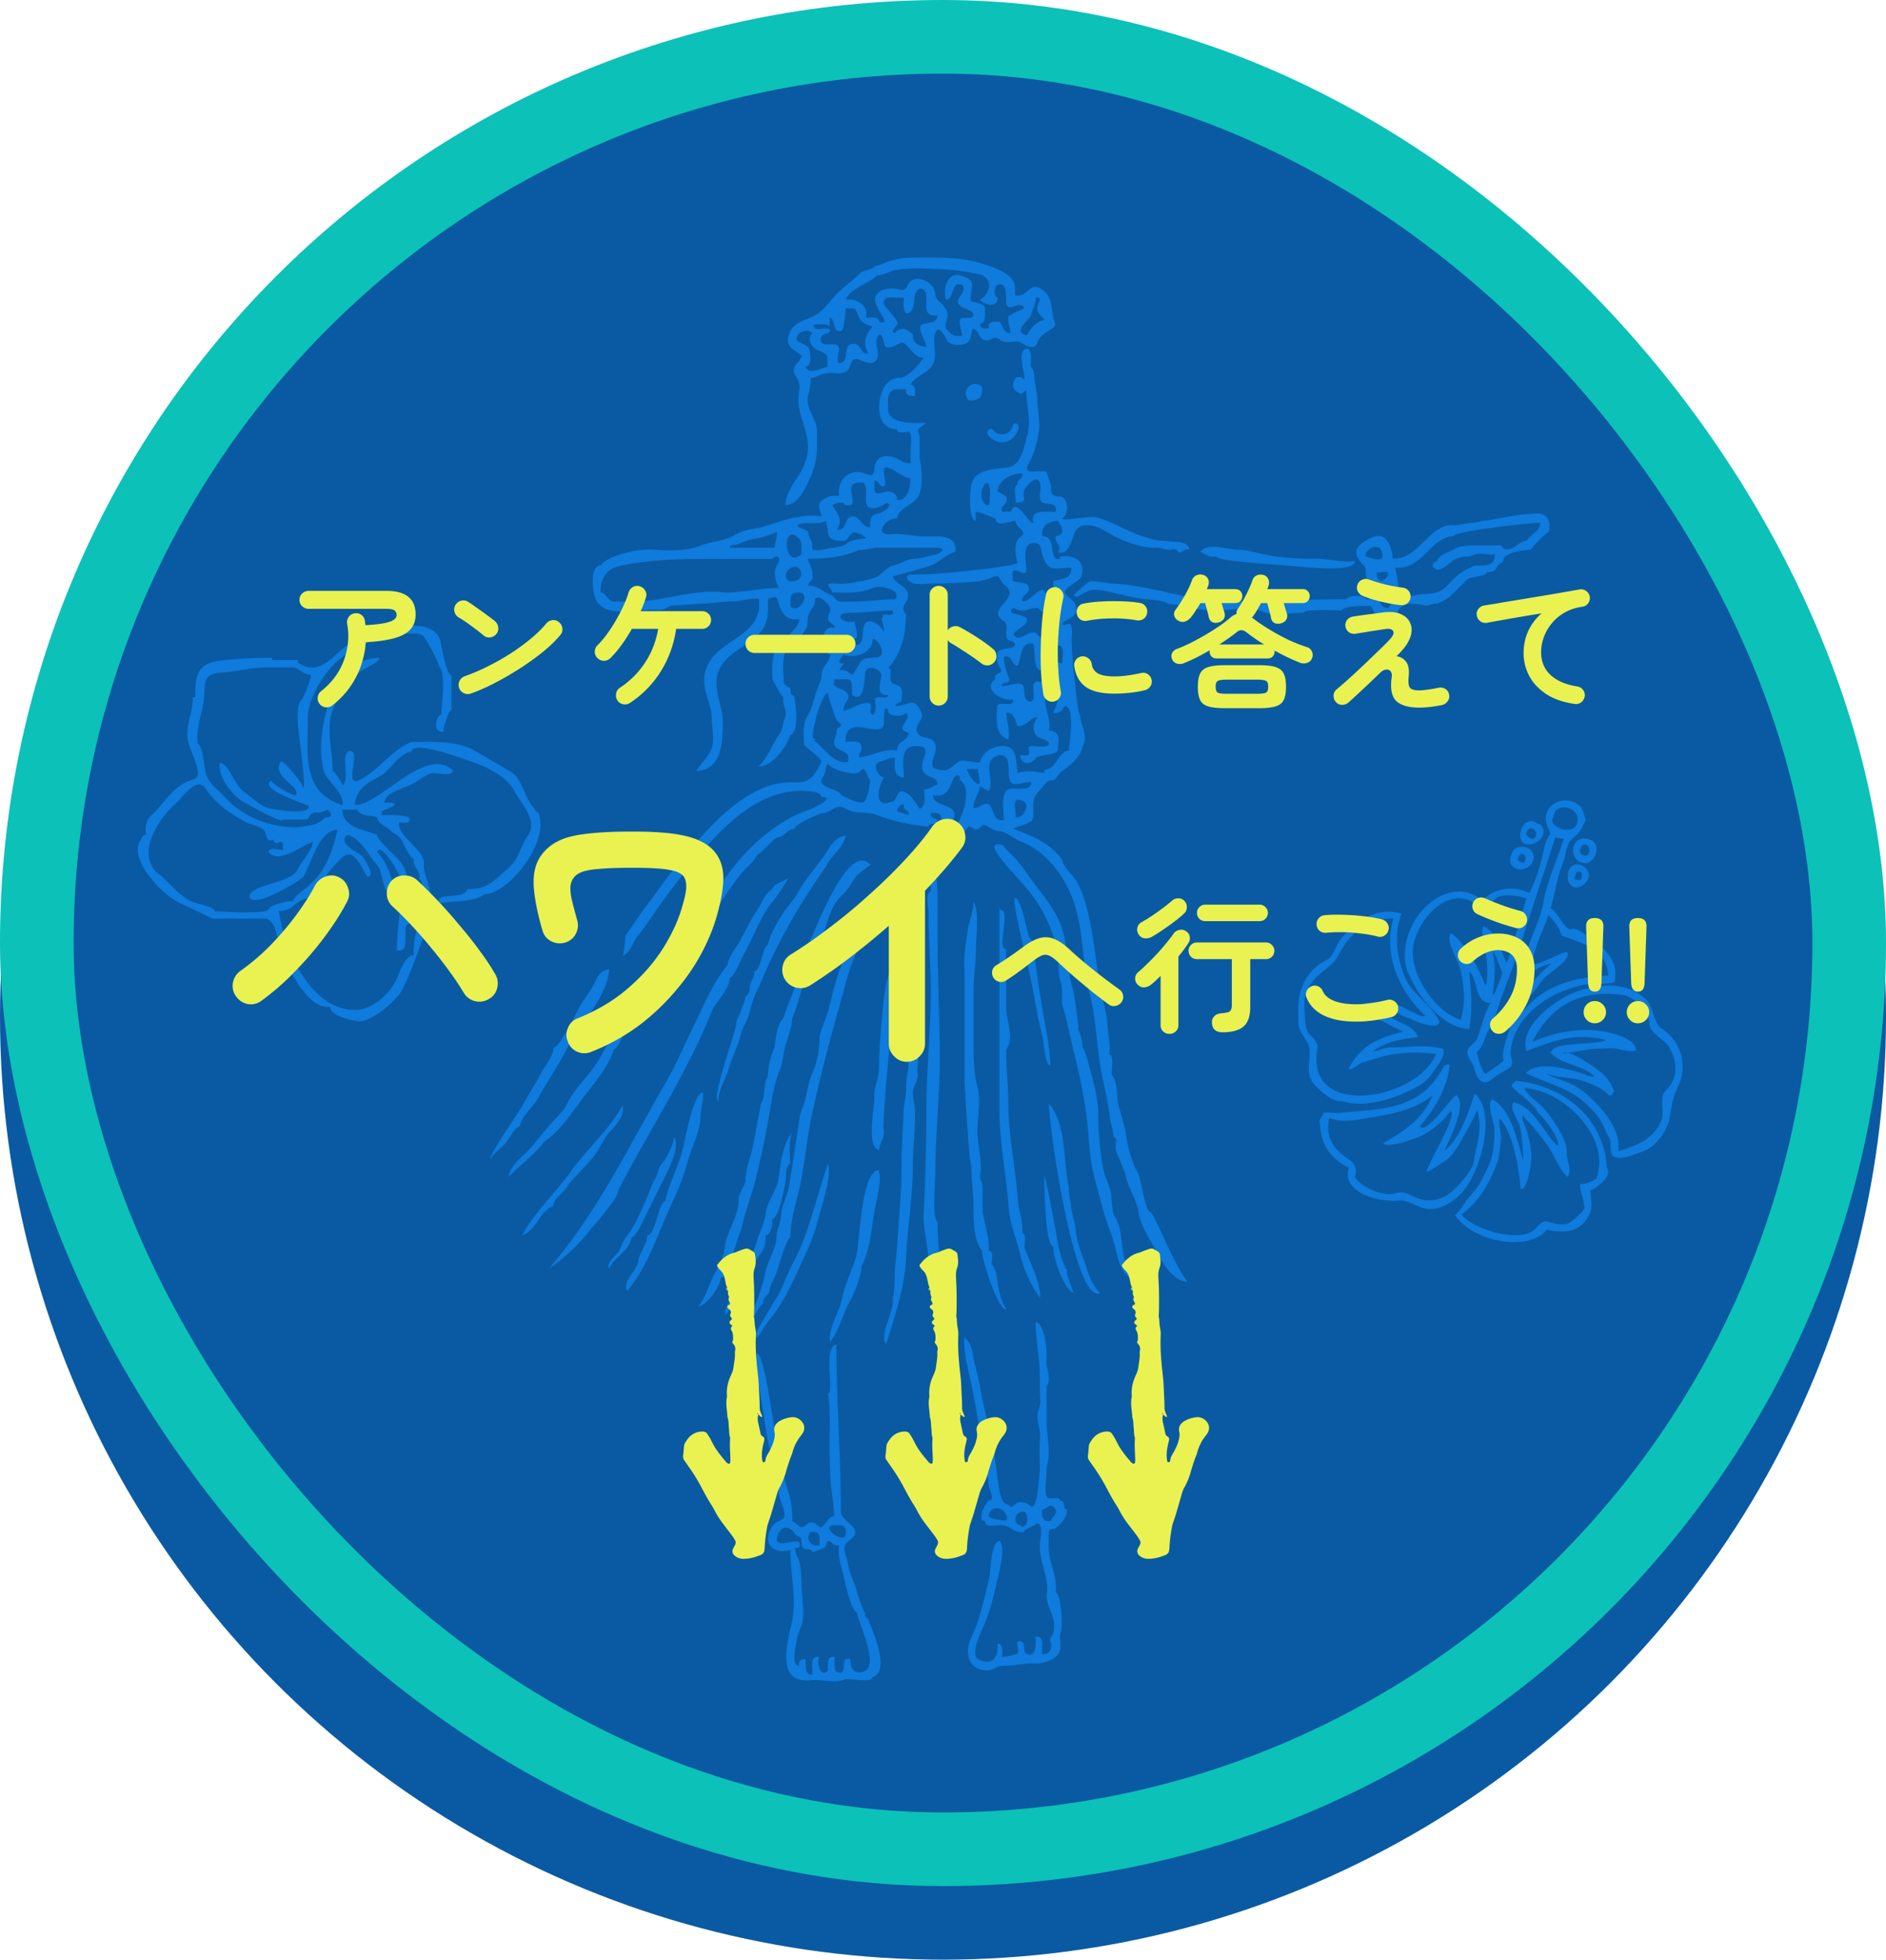
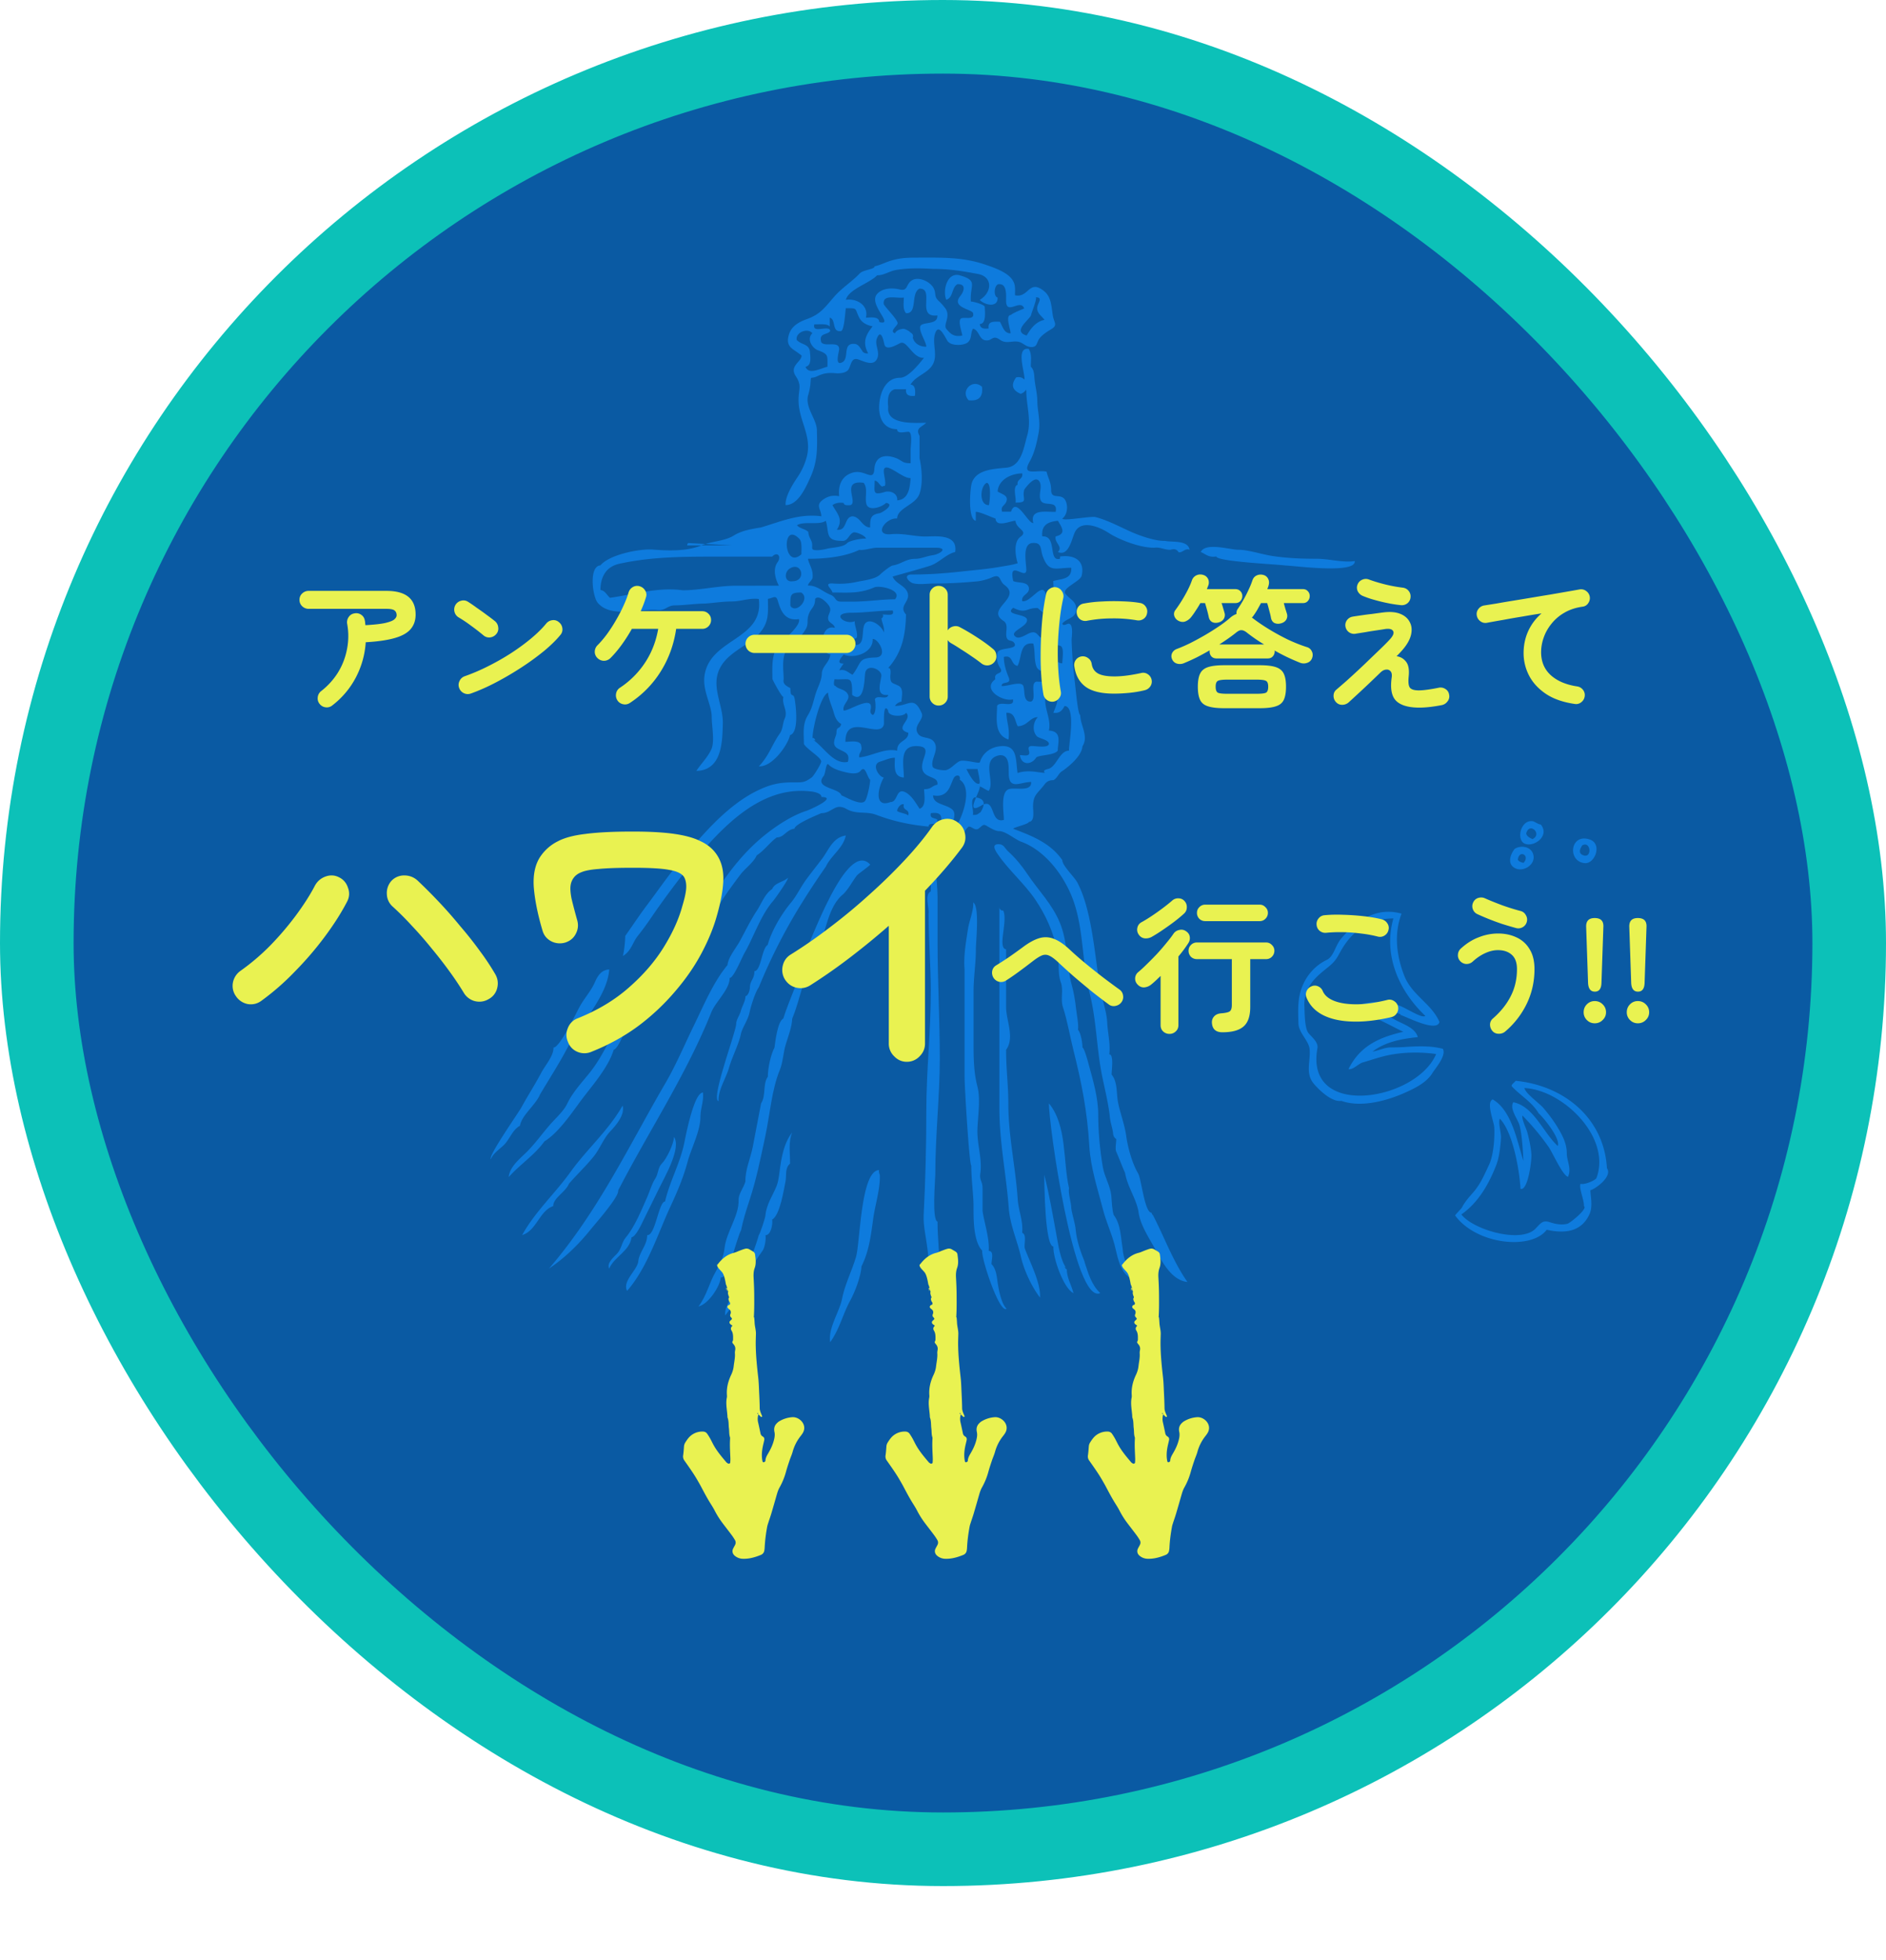
<svg xmlns="http://www.w3.org/2000/svg" width="205" height="213" fill="none">
-   <circle cx="102.5" cy="110.5" r="102" fill="#0A5AA3" stroke="#0A5AA3" />
  <rect width="197" height="197" x="4" y="4" fill="#0A5AA3" rx="98.5" />
  <rect width="197" height="197" x="4" y="4" stroke="#0CC1B8" stroke-width="8" rx="98.5" />
  <path fill="#0E7BDD" d="M105.283 43.5q1.648.192 1.455-1.456c-1.015-.937-2.393.44-1.455 1.456M132.213 60.484c.032.563 6.771.859 7.522.984.828 0 7.688.961 7.521-.487-1.294.2-2.8-.247-4.125-.247-1.559 0-3.142-.054-4.73-.289-1.332-.197-2.686-.688-3.76-.688-.967 0-3.589-.846-4.125.242.524.204.826.627 1.697.485M109.04 98.962c-.137.034-.413-.062-.413-.386v21.836c0 3.747.739 7.161 1.023 10.906.139 1.844.94 3.591 1.318 5.277.321 1.434 1.181 3.293 2.078 4.439.083-1.635-1.104-3.838-1.643-5.311-.149-.408.249-1.534-.298-1.724.125-1.28-.406-2.42-.487-3.673-.224-3.425-1.018-6.823-1.018-10.394 0-2.038-.242-3.642-.242-5.828.96-1.29.001-3.23.001-4.61v-6.308c-.977-.148.227-3.096-.319-4.224M104.844 105.369v11.647c0 1.181.523 9.671.731 9.671 0 1.544.243 3.187.243 4.397 0 1.322-.041 3.815.947 4.856-.131.799 1.881 6.893 2.648 6.308-.627-.573-.91-2.356-1.016-3.147-.076-.577-.195-1.27-.627-1.706 0-.467.31-1.426-.299-1.426.102-1.425-.552-3.274-.673-4.396v-2.426c0-.751-.35-.844-.242-1.597.226-1.579-.354-3.143-.316-4.709.036-1.457.37-3.362-.005-4.772-.407-1.534-.414-3.184-.414-4.774v-5.56c0-1.542.261-3.046.25-4.553-.005-.787.432-4.654-.287-5.09.066.86-.437 2.013-.569 2.885-.221 1.459-.493 2.91-.37 4.393zM80.529 112.398c.151-.72.77-1.499.948-2.371.117-.574.593-2.167 1-2.716.328-.803-.448.604 0 0a60.6 60.6 0 0 1 4.339-8.611 88 88 0 0 1 2.94-4.491c.587-1.245 1.876-1.992 2.183-3.397-1.426.208-1.848 1.562-2.61 2.566-.576.756-1.168 1.497-1.731 2.265-.556.759-1.02 1.747-1.606 2.446-.99 1.18-2.13 3.052-2.545 4.612-.655.374-.725 2.857-1.455 2.857.046.783-.48 1.051-.48 1.753 0 .233-.135.89-.488.97.016.522-.378 1.099-.5 1.605-.107.44-.495.925-.504 1.396-.02.914-2.823 8.272-1.91 8.403-.086-1.173.813-2.5 1.124-3.607.345-1.222 1.05-2.517 1.295-3.679zM76.41 118.749c-.974 0-1.853 4.609-2.03 5.463-.468 2.268-1.554 4.109-2.096 6.385-.683 0-1.06 3.781-1.94 3.645.02 1.105-.883 1.843-.971 2.912-.186.983-1.735 2.096-1.213 3.155 2.195-2.496 3.352-6.236 4.722-9.188.74-1.593 1.39-3.113 1.86-4.852.405-1.497 1.392-3.336 1.392-4.885 0-.894.386-1.739.274-2.633zM56.517 122.354c.058-.347-.99.547 0 0 .193-1.148 1.713-2.259 2.183-3.397.996-1.679 2.057-3.317 2.966-5.041 1.328-2.524 4.343-5.571 4.556-8.545-.85.046-1.25.681-1.56 1.386-.43.982-1.172 1.767-1.69 2.723-.441.814-2.127 4.385-2.815 4.385.05.869-.903 1.939-1.313 2.714-.682 1.29-1.455 2.478-2.157 3.763-.343.63-3.716 5.415-3.323 5.653.168-.578 1.004-1.145 1.407-1.544.647-.643.914-1.633 1.747-2.095zM59.183 124.051c1.437-.867 2.86-2.925 3.852-4.276 1.228-1.674 3.059-3.662 3.67-5.671.562-.16 1.354-2.443 1.61-2.919.616-1.142 2.3-2.973 2.029-4.36-.507.854-1.36 1.17-1.7 2.153-.408 0-1.091 1.753-1.33 2.165-1.068 1.844-1.894 3.798-3.215 5.451-.87 1.086-1.841 2.105-2.448 3.375-.399.833-1.23 1.531-1.928 2.342-.826.956-1.562 1.988-2.454 2.883-.72.721-1.895 1.629-1.968 2.74 1.214-1.374 2.801-2.374 3.882-3.883M67.191 129.389q.164-.316.283-.54c3.3-6.296 7.194-12.219 9.846-18.829.455-1.136 1.992-2.463 1.992-3.728.466 0 1.365-2.365 1.71-2.875.945-1.725 1.698-3.962 2.978-5.447.297-.344 1.772-2.455 1.631-2.55-.509.472-1.402.51-1.699 1.215-.754.448-1.178 1.603-1.643 2.309-.703 1.063-1.255 2.217-1.864 3.335-.397.728-1.285 1.797-1.345 2.607-1.539 1.84-2.61 4.434-3.659 6.58-1.045 2.137-1.92 4.254-3.114 6.301-3.948 6.761-7.249 13.851-12.637 20.117 1.721-1.153 3.214-2.614 4.51-4.225.52-.647 3.153-3.613 3.011-4.267zM95.577 127.176c-2.03 0-2.072 7.864-2.531 9.434-.44 1.502-1.202 2.976-1.509 4.521-.294 1.484-1.54 3.215-1.302 4.757 1.007-1.387 1.372-3.042 2.178-4.522.54-.989 1.168-2.659 1.224-3.728.823-1.591 1.043-3.452 1.28-5.202.19-1.408.79-3.273.712-4.774-.033.023-.161-.487-.05-.487zM60.134 131.088c0-.892 1.33-1.498 1.708-2.426.877-1.014 1.863-1.931 2.702-2.978.68-.849 1.049-1.935 1.779-2.702.61-.642 1.641-1.827 1.348-2.811-1.506 2.678-3.876 4.727-5.665 7.218-1.678 2.336-3.859 4.326-5.25 6.855 1.591-.502 1.85-2.618 3.378-3.155 0-.161-.244.086 0 0z" />
-   <path fill="#0E7BDD" d="M125.18 131.818c-.778 0-1.1-3.649-1.473-4.277-.688-1.162-1.145-2.981-1.286-4.033-.19-1.426-.831-2.951-.959-4.105-.093-.835-.06-1.924-.636-2.607 0-.471.263-2.198-.256-2.198.159-1.028-.17-2.374-.219-3.424-.059-1.243-.549-2.485-.755-3.714-.449-2.669-.668-5.381-1.277-8.021-.276-1.192-.635-2.378-1.191-3.471-.333-.657-1.663-1.86-1.663-2.486-1.298-1.856-3.279-2.627-5.328-3.397-.024-.149 1.66-.5 1.699-.75.659-.06.454-1.104.454-1.676 0-1.293.503-1.403 1.257-2.414.251-.337.554-.448.957-.448.449-.228.542-.757.971-.995.797-.554 2.107-1.662 2.183-2.687.705-1.077-.231-2.283-.242-3.402-.254 0-.506-2.98-.581-3.553a48 48 0 0 1-.354-4.553c-.01-.335.245-1.757-.313-1.817-.178-.019-.644.335-.692-.026.449-.56 1.414-.557 1.495-1.416.095-1-.66-1.145-1.162-1.823-.434-.586 1.615-1.336 1.76-1.939.386-1.619-.755-2.323-2.343-2.1v.242c-1.344.396-.279-2.538-1.934-2.426-.131-1.264.669-1.597 1.698-1.7.442.745.936 1.416-.242 1.7-.171.695.837 1.107.242 1.697 1.165.52 1.506-1.407 1.824-2.109.669-1.471 2.694-.622 3.716.047 1.176.768 3.714 1.725 5.136 1.578.603 0 .896.243 1.576.243q.585-.216.872.272c.44.058.702-.48 1.189-.273-.177-1.096-1.908-.79-2.668-.97-1.038.044-2.743-.557-3.673-.973-1.24-.552-2.586-1.28-3.879-1.61-.511-.133-3.566.47-3.608.156.55-.414.636-1.375.34-1.954-.443-.873-1.547-.039-1.559-1.115-.009-.93-.313-1.234-.499-2.026-1.031-.236-2.757.534-1.855-1.06.54-.953.81-2.13.998-3.198.218-1.25-.132-2.284-.146-3.372-.012-.954-.237-1.633-.315-2.56-.035-.4-.055-.93-.396-1.213 0-.626.139-1.386-.226-1.941-1.462-.225-.389 2.62-.459 3.338-.205-.212-.518-.328-.91-.236q-.88 1.202.493 1.781c.29-.093.481-.265.586-.467l.029.195c0 1.478.581 3.178.095 4.816-.367 1.235-.602 3.322-2.248 3.485-1.311.13-3.431.181-3.807 1.797-.163.708-.388 3.814.466 3.973v-.971c.489-.001 1.616.56 2.145.728.071 1.047 1.703.21 2.173.243.07.933 1.449 1.08.533 1.748-.775.566-.546 2.08-.293 2.861-.502.19-1.446.312-1.961.404-1.329.238-2.676.34-4.016.488-1.959.217-3.62.341-5.67.341-.822.112-.16.81.235.935.635.2 1.626.042 2.271.042 1.632 0 3.22-.089 4.788-.24.445-.043 1.131-.236 1.532-.416 1.04-.469.752.354 1.394.823 1.956 1.426-2.128 2.595-.124 3.892.558.36.249 1.054.311 1.62.086.778.689.318.918.888.249.62-1.637.377-1.847.902-.2.498-.061 1.222.229 1.655.562.837-.732.403-.491 1.282-1.502 1.081.788 2.48 1.913 2.183.2 1.02-1.47.094-1.725.729 0 1.229-.385 3.106 1.242 3.639.164-1.215-.211-1.878-.228-2.912.94-.03.902.845 1.228 1.465 1.045 0 1.366-1.017 2.183-.975-.512.526-.621 1.494-.106 2.058.245.268 1.315.373 1.319.85-.118.516-1.632.156-1.996.235-.472.103-.018.61-.175.869-.16.263-.753.08-.983.109.168 1.167 1.288 1.028 1.747.287.2-.322 1.936-.227 2.363-.772 0-.828.512-2.125-.964-2.184.331-1.363-.797-2.777-.239-4.124 1.748-.104 1.142 1.12.729 2.183.637.096.946-.214 1.213-.728 1.302.012.418 4.371.486 4.852-1.044-.004-1.348 1.761-2.267 1.985-1.167.284.512.574-1.191.334-.729-.102-1.422-.125-2.134.107-.224-1.534.013-3.15-1.978-2.899-1.139.144-1.883.896-2.11 1.715-.069.25-1.722-.356-2.238-.087-.508.265-.847.765-1.406.948-.238.079-1.383-.05-1.492-.356-.265-.743.643-1.706.235-2.55-.398-.823-1.423-.418-1.836-1.048-.587-.893.711-1.505.402-2.22-.841-1.96-1.406-.79-2.91-.79q.262-.383.721-.478c0-.565.275-1.424-.343-1.727-.686-.337-.878-.225-.878-1.064 0-.056.159-.935-.235-.85 1.526-1.703 1.888-3.597 1.945-5.822-.879-.97.543-1.388.156-2.406-.3-.787-1.308-.934-1.609-1.718 1.265-.365 2.723-.755 4.004-1.153 1.025-.32 1.795-1.282 2.791-1.517.294-1.931-1.919-1.706-3.146-1.684-1.247.023-2.47-.38-3.802-.251-2.004.193-.622-1.817.64-1.705.022-1.151 1.966-1.455 2.415-2.65.411-1.093.266-2.789.021-3.9V47.38c-.489-.882.222-.92.719-1.427-1.123 0-4.354.29-4.126-1.703-.055-.63-.135-1.701.727-1.946h1.213c-.078.732.452.773.97.718.023-.383.119-1.178-.486-1.219.505-.85 1.544-1.13 2.18-1.85.996-1.124.075-2.525.51-3.754.445-1.258 1.262.957 1.435.972.416.443 1.723.404 2.14.008.425-.403.24-.999.529-1.45.633.124.661 1.135 1.303 1.252.844.154.743-.674 1.66-.03.733.516 1.526-.077 2.275.3.346.174.601.434 1.01.465.818.06.602-.51 1.041-1.012.345-.394.798-.67 1.24-.94.711-.436.276-.706.152-1.433-.157-.927-.144-2.028-.942-2.676-1.688-1.374-1.653.768-3.175.44 0-.704.07-1.125-.264-1.65-.551-.866-2.038-1.364-2.962-1.68-2.478-.85-4.81-.762-7.395-.762-1.232 0-2.027.042-3.116.412-.51.173-.987.424-1.52.527 0 .352-1.223.36-1.622.782-.853.901-1.938 1.565-2.782 2.534-1.053 1.21-1.499 1.908-3.004 2.442-.83.294-1.632.756-1.904 1.65-.434 1.427.485 1.545 1.374 2.298 0 .675-1.37 1.12-.64 2.23.719 1.09.278 1.406.309 2.736.05 2.202 1.523 3.83.861 6.158a7.3 7.3 0 0 1-.993 2.12c-.49.725-1.35 2.09-1.275 3.01 1.379-.01 2.206-1.952 2.69-3.014.798-1.746.755-3.229.709-5.146-.03-1.193-1.272-2.406-.967-3.728q.18-.587.257-1.196c.1-1.157-.061-.527.766-.93.684-.335 1.218-.39 1.981-.32.433.04 1.146-.026 1.39-.398.3-.46.296-1.35 1.043-1.11.673.217 1.73.823 2.107-.147.28-.72-.331-1.452-.049-2.145.455-1.123.742.364.807.653.181.79 1.394.02 1.74-.136.73-.33 1.358 1.712 2.565 1.604-.597.759-1.746 2.178-2.6 2.173-1.686-.01-2.274 1.882-2.274 3.244 0 1.185.526 2.341 1.955 2.345 0 .55.799.28 1.225.28.48 0 .245 1.528.245 1.966v1.454c-.977 0-.877-.305-1.666-.588-1.166-.42-2.189-.147-2.278 1.214-.096 1.471-1.022 0-2.353.394-1.198.354-1.603 1.385-1.47 2.562-.713-.136-1.308.01-1.866.463-.71.575-.07 1.006-.076 1.72-2.4-.312-4.32.542-6.551 1.212-1.001.167-2.084.33-2.961.88-.983.617-2.397.611-3.534 1.078-1.548.635-3.502.587-5.257.45-1.428-.112-4.734.536-5.712 1.719-1.26.074-.873 3.352-.293 4.057 1.412 1.71 4.607.617 6.507.798.86.083 1.06-.503 1.847-.508 1.165-.01 2.184-.193 3.338-.199.947-.075 1.995-.229 2.912-.229s1.988-.41 2.912-.262c.558 4.357-4.985 4.233-5.845 7.996-.421 1.841.725 3.384.725 4.846 0 .914.339 2.627-.03 3.462-.386.873-1.028 1.466-1.644 2.374 2.811-.052 2.826-3.209 2.88-5.126.06-2.17-1.48-4.222-.143-6.342 1.306-2.07 4.474-2.551 4.972-5.156.129-.678.072-1.388.072-2.074.584-.09.88-.48 1.075.208.347 1.22.84 2.213 2.305 1.994.237.887-2.27 2.558-2.63 3.546-.346.953-.26 1.967-.26 2.961.031.128 1.002 1.955 1.193 1.955-.196.817.522 1.503.149 2.34-.248.557-.183 1.136-.545 1.644-.817 1.142-1.189 2.46-2.274 3.55 1.391.131 3.124-2.226 3.397-3.39.957-.272.652-2.988.507-3.878-.141-.861-.473-.01-.473-1.225-.393-.226-.847-.402-.732-.97 0-.94-.32-2.802.595-3.429.662-.454 1.371-1.3 1.796-2 .346-.571.107-.907.302-1.526.263-.828.727-.821.727-1.78.445-.504 1.381.49 1.556.828.283.546-.201.827-.139 1.356.07.48.653.491.722.97-1.694-.455-1.631 2.868-.491 2.868-.044.814-.793 1.223-.914 1.984 0 .894-.469 1.574-.727 2.474-.245.855-.36 1.457-.799 2.178-.61 1.01-.428 1.974-.428 3.113.308.564 1.785 1.401 1.878 1.873.047.236-.837 1.621-1 1.741-.81.594-.978.563-2.135.563-1.382 0-2.33.215-3.56.782-3.516 1.619-6.32 5.046-8.65 7.812-1.24 1.47-2.405 3.174-3.594 4.752-.821 1.089-1.57 2.231-2.36 3.346 0 .47-.107 1.655-.259 2.183.943-.572 1.022-1.447 1.663-2.241.902-1.115 1.667-2.332 2.507-3.493 1.144-1.58 2.13-2.903 3.341-4.348 3.193-3.808 7.368-8.435 12.853-7.815.228 0 1.278.18 1.213.61 1.84 0-1.225 1.377-1.609 1.5-1.881.598-4.034 2.12-5.497 3.463-1.864 1.712-3.4 3.782-4.743 5.945-1.5 2.415-3.189 5.16-4.166 7.835 1.282-.865 1.623-2.408 2.579-3.488 1.226-1.383 2.097-3.307 3.178-4.829q.722-1.02 1.477-2.017c.474-.627 1.47-1.35 1.744-2.056.828-.538 1.397-1.369 2.184-1.956.812 0 1.026-.843 1.94-.954 0-.485 2.376-1.452 2.913-1.687 1.194.004 1.465-1.164 2.725-.456 1.137.638 2.108.205 3.265.646 1.834.698 3.719 1.094 5.67 1.27 0-.568.86.028.964-.728-.227-.26-.887-.076-.721-.728 2.055-.283.554 1.492 1.193 2.615.389.681 1.093.143 1.639.044 1.048-.192.544-.58 1.281-1.203.421-.001.699.56 1.168.15s.469-.419.941-.138c.346.205.835.484 1.196.482.724-.004 1.687.891 2.417 1.159 2.704.989 4.846 3.922 5.754 6.685 1.024 3.114.854 6.507 1.676 9.789.733 2.921.759 6.077 1.348 8.969.289 1.423.71 3.097.848 4.512.057.587.269 1.115.344 1.699a.77.77 0 0 0 .348.661c0 .3-.142 1.103-.004 1.37.118.227.91 2.26.952 2.268.26 1.569 1.276 2.912 1.48 4.338.206 1.45 1.246 2.935 1.948 4.247.683 1.274 1.732 3.148 3.359 3.304-1.604-2.285-2.535-4.962-3.815-7.389.193.382-.141-.13-.068-.13zm-17.686-76.914q-.042 0-.068-.002c-1.025-.053-.896-2.07-.175-2.424.537.05.336 2.03.243 2.426m2.399.716h-.971c-.185-.611.268-.631.456-1.088.291-.713-.559-.825-.94-1.113.085-1.302 1.515-1.964 2.668-1.964.139.657-.632.614-.486 1.224-.612.202-.109 1.512-.242 1.95 1.518 0 .638-.424.97-1.439.216-.282 1.22-1.654 1.663-.803.304.583-.185 1.41.124 2.023.35.693 1.883-.107 1.61 1.222-.947.05-2.847-.386-2.426 1.22-.578.082-1.869-2.94-2.426-1.23zm1.662 6.32c0-.761-.476-2.832.671-2.92 1.064-.08.836.665 1.108 1.416.671 1.859 1.375 1.277 3.109 1.277.062 1.275-1.022 1.172-1.958 1.44 0 .677.313 2.468-.732 2.468 0-3.357-1.614-.008-2.648-.284-.112-.734.84-.723.728-1.455-.134-.707-1.226-.48-1.698-.728-.571-2.456 1.42-.022 1.42-1.214m.077 5.404c-.096-.654-2.532-.462-1.497-1.281 1.425.71 1.384-.014 2.669.026.623.627 1.343.831 1.422 1.533q.088.426.234.835c.225.933-.527.335-.929.95-.787 0-.653-.936-1.581-.61-.358.124-1.201.753-1.574.396-.771-.556 1.369-1.064 1.255-1.85zm1.173 6.729c.622.055.123.032-.145.013-.755.163.064 1.9-.583 2.17-.899.071-.653-1.148-.839-1.681-.22-.627-1.826.077-2.369-.016 0-.591 1.141-.07.756-.975-.283-.667-.511-1.435-.511-2.18 1.016-.275.727.84 1.482.971.503-.886.193-2.62 1.712-2.426.219.757.074 1.574.304 2.374.285.99 1.462.528 2.134.78.794.971-.913 1.062-1.938.971zm2.659-1.977c-.413 0-.473-.244-.96-.244-1.157 0-.75-.668-.75-1.66.492.145 1.058-.2 1.533.022.405.19.177 1.508.177 1.882m-2.901-39.78c.835-.018.261.596.189 1.036-.111.665.452.968.781 1.41-.94.194-1.482.93-1.941 1.706-1.659-.48.434-1.779.49-2.262.02-.168.726-1.906.481-1.89m-22.625 7.547c-.668.137-2.048.94-2.38 0 .683-.129.516-1.074.486-1.544-.066-.99-.894-.782-1.444-1.368-.17-.833 1.21-1.356 1.7-.728-.686.66.043 1.635.572 1.834 1.2.45 1.066.548 1.066 1.806m4.427-1.455c-.4.04-.605-.141-.667-.312-.222-.288-.366-.676-.8-.716-1.378-.124-.54 1.555-1.334 1.987-.916.498-.318-1.245-.353-1.445-.02-.919-1.564-.16-1.941-.728-.317-1.046.688-.767.97-1.213-.058-.751-2.023.38-1.725-.729.644.003 1.427-.092 1.67.243v-.97c.733.192.18 1.626 1.242 1.454.353-.117.435-2.063.514-2.48 1.334 0 .927-.016 1.447 1.012.288.568.86.848 1.463.956-.776.968-1.12 1.764-.486 2.938zm1.213-3.397c-.029-.677-1.044-.483-1.455-.484.316-1.33-.977-2.12-2.184-1.942.31-1.169 2.635-1.812 3.397-2.668.67.041 1.344-.451 2.055-.572 1.32-.224 2.678-.2 4.01-.118 1.8 0 3.183.232 4.896.55 1.623.301 1.563 1.998.198 2.82.539.572 1.977.894 1.941-.251-.525-.144-.359-1.577.216-1.457.808-.002.703 1.236.703 1.784 0 1.686 1.594-.27 1.967.86-.199.08-1.358.538-1.43.703-.671 0-.048 1.542-.048 1.991-.726.017-.864-.782-1.165-1.257-.533 0-1.364-.133-1.213.728-.553.068-.912.004-.971-.484.756 0 .541-1.393.541-1.899-.192-.265-1.265-.544-1.51-.544-.129-1.775.852-2.256-1.187-2.84-1.411-.403-1.904 1.685-1.483 2.648.776-.237.563-1.322 1.213-1.695 1.036-.027.658.868.321 1.275-1.061 1.28 1.297 1.445 1.378 1.883.183.774-.868.406-1.253.549-.488.18.079 1.584.079 1.877-.83.174-1.242-.11-1.73-.72-.383-.482.533-1.346-.124-2.253a6.3 6.3 0 0 0-.747-.822c-.479-.463-.223-.747-.491-1.311-.341-.718-1.578-1.321-2.323-.923-.753.402-.437 1.26-1.393 1.023-.784-.195-1.893-.165-2.462.506-.972 1.145 1.97 3.447.254 3.043m3.643 1.7c.115-.43-.189-.49-.367-.673-.07-.07-.505-.313-.674-.297-.423.039-.743.182-.903.485-.608-.199.184-.755.283-1.041.117-.343-1.287-1.725-1.498-2.114-.155-1.125 1.326-.615 2.18-.728 0 .493-.143 1.3.246 1.7 1.286.046.464-2.175 1.458-2.67 1.703-.026-.41 3.199 1.941 2.911.052.94-1.14.72-1.698 1.006-.61.314.497 1.828.497 2.391-.638.024-1.285-.3-1.465-.97M79.566 59.28c-.12-.026.234-.07.36-.074.778-.196 1.48-.635 2.31-.66.36-.032 1.728-.508 2.194-.72.116.486-.232 1.215-.232 1.704h-4.874c.013-.123.036-.295.242-.25m5.096 4.633c-2.016 0-3.902.495-5.823.495-3.436-.465-6.739.984-9.947.984H66.95c-.901.123-.922-.912-1.683-1.017 0-1.324.54-2.517 2.048-2.848 3.647-.802 7.266-.776 11.038-.776h5.58c.583-.612 1.024 0 .586.607-.54.747-.25 1.816.143 2.553zm26.557 24.61c-.361.24-.33.306-.839.306.132-.434-.382-1.72.225-1.919.967.11 1.199.585.683 1.494.019-.028.015-.017-.069.118M98.488 77.47c.767.761-1.409 1.679.245 2.183 0 .963-1.248.791-1.212 1.942-1.389-.316-2.761.604-4.125.728-.088-.516.38-.663.219-1.213-.038-.75-1.287-.46-1.722-.485 0-3.263 3.736-.243 4.177-1.865.044-.161-.113-2.531.474-1.531-.07.688 1.693.727 1.942.242zm-1.94-1.942c-.119.632-1.259-.074-1.454.487.093.312.163 1.512-.216 1.696q-.293-.112-.269-.484c.514-1.923-2.4.118-2.91 0-.196-.725.927-1.204.362-1.91-.352-.438-1.004-.426-1.273-.774-.123.012-.21-.158-.081-.712 1.745.094 1.92-.494 1.92 1.699 1.31 1.005 1.331-1.66 1.406-2.313.135-1.184 1.862-.466 1.765.27-.108.823-.639 2.197.75 2.041m-4.85-4.39c1.23.525 3.243-.242 3.155-1.686.618-.07 1.776 1.969.306 2.011-1.953.058-1.453.513-2.49 1.88-.546-.272-.764-.642-1.455-.484q.218-.379.486-.728c-.946.002-.172-.723 0-.992zm4.125-4.321c.359-.084.051.514-.017.347.041.54.371 1 .26 1.582-.148-.6-1.292-1.543-1.919-1.088-.654.474.019 2.375-1.081 2.449q-.338-.246-.155-.7c.606 0-.085-1.443 0-1.889-1.071.468-2.724-.918-.363-.918 1.534 0 2.996-.244 4.488-.244.25.732-.755.354-1.213.462zm-.753-14.581c.442.064.484.523.855.664-.064-.044.157-.09.245-.079.2-.382-.222-1.481-.075-1.836.3-.73 2.03 1.055 2.884.978-.067.986-.197 2.337-1.455 2.422.078-.742-.743-1.1-1.36-.911-1.358.415-1.093-.028-1.093-1.238zm-3.371 2.426c.04.282.383.263.726.242.909-.262-1.115-2.783 1.456-2.426.495.684.089 1.535.291 2.297.225.85 1.707.34 2.136-.113 1.027.147-.4 1.066-.718 1.12-.99.167-1.009.605-1.009 1.548-.89-.028-1.046-1.15-1.927-1.213-.944.104-.537 1.627-1.69 1.455.722-1.108.069-1.705-.483-2.668.356-.257.793-.3 1.218-.242m-4.838 3.882c.334.313-.37-.374 0 0 .334.313.248 1.055.25 1.698-1.97 1.77-2.183-3.651-.25-1.698m-.743 4.635c-.892.093-.877-1-.282-1.378 1.32-.84 1.87 1.378.282 1.378.163 0-1.174.123 0 0m-.12 2.77c.079.145.148.304-.089-.126 0-1.169-.021-1.423 1.18-1.423 1.01.655-.469 2.26-1.09 1.549m.629-8.86c.734-.48 2.434.03 3.13-.485.4 1.22-.114 2.179 1.698 2.179.741.094.753-.673 1.307-.911.224-.096 1.317.334 1.362.672-.516-.036-1.808.225-2.045.485-.416.457-1.51.458-2.175.611q-.485.13-.986.16c-1.036.032-.43-.328-.737-1.02-.15-.338-.317-.585-.317-.963-.353-.347-.915-.347-1.237-.728m3.616 7.548c-.857-.345-1.428-1.017-2.426-.993.096-.41.517-.554.52-.984.007-.866-.35-1.19-.52-1.923 1.786 0 3.945-.19 5.58-.97.482.085 1.39-.237 1.942-.237h6.319c1.542 0 .47.715-.276.817-.669.092-1.265.393-1.918.393-.99 0-1.522.584-2.426.721-.252.036-1.159.762-1.345.958-.523.546-1.858.673-2.574.83a8.6 8.6 0 0 1-2.632.166c-1.007-.036-.075.587 0 .986 1.724 0 2.917.144 4.555-.562.578-.248 3.102.293 2.24 1.301-1.51 0-2.978.252-4.61.252h-1.213c-.79 0-.517-.485-1.213-.755zm.691 4.542h.038c.804 0 .246 1.371.728 1.699-.94-.112-1.475-.6-1.456-1.7h.692zM88.33 80.383c.625.385-.023-.489-.006-.057-.07-.943.855-4.747 1.685-5.037-.002.561.46 1.58.615 2.156.129.483.34.991.808 1.24-.12.634-.514.184-.514.97 0 .43-.672 1.235.15 1.712.678.391 1.364.438 1.09 1.443-1.568.342-2.663-1.708-3.828-2.426zm5.717 6.647c-.409.63-2.128-.413-2.59-.581-.233-.822-3.005-.759-1.939-2.09.227-.281.234-1.364.497-1.307.409.478 1.187.709 1.77.854.459.114 1.388.335 1.752-.124.534-.678.688.667 1.044.97 0 .459-.299 1.913-.535 2.279zm4.681 1.603c-.274-.213-.705-.236-1.054-.397.006.014-.03 0-.161-.09 0-.279.367-.818.732-.728-.181.747.663.466.483 1.213zm1.717-2.856c0 .592.285 1.874-.49 2.127-.417-.63-.883-1.484-1.6-1.817-.96-.446-.757 1.093-1.557 1.09-1.854.693-1.354-1.621-.73-2.668-.148-.013-.624 1.047 0 0-.537-.05-1.393-1.429-.41-1.723.54-.162 1.07-.427 1.611-.427 0 .848-.222 2.093.977 2.151 0-1.364-.562-3.45 1.381-3.415 1.695.032.682 1.08.606 2.113-.111 1.531 1.845 1.003 1.656 2.083-.616.115-.616.49-1.446.49zm3.322 4.322a2 2 0 0 1-.177.233c-.601-.17.636-1.72-.09-2.352-.679-.591-2.078-.527-2.078-1.531.768.152 1.387-.079 1.756-.778.184-.347.302-.724.475-1.078.203-.416.797-.434.668.157 1.443.92.326 4.086-.554 5.347zm1.278-6.506h1.213c.024.244.381 1.544.158 1.595-.531.119-1.177-1.228-1.371-1.595m4.072 5.526a1 1 0 0 1-.114.025c-1.419.27-.783-2.53-2.351-1.58-1.859 1.125-.064-1.55-.153-2.086.359.127.612.36.97.485.735-1.033-.94-3.498 1.215-3.883 1.098-.034.936 1.362.965 2.092.068 1.712 1.24.835 2.431.82.083 1.156-1.84.534-2.463.798-.888.374-.5 2.511-.5 3.327z" />
+   <path fill="#0E7BDD" d="M125.18 131.818c-.778 0-1.1-3.649-1.473-4.277-.688-1.162-1.145-2.981-1.286-4.033-.19-1.426-.831-2.951-.959-4.105-.093-.835-.06-1.924-.636-2.607 0-.471.263-2.198-.256-2.198.159-1.028-.17-2.374-.219-3.424-.059-1.243-.549-2.485-.755-3.714-.449-2.669-.668-5.381-1.277-8.021-.276-1.192-.635-2.378-1.191-3.471-.333-.657-1.663-1.86-1.663-2.486-1.298-1.856-3.279-2.627-5.328-3.397-.024-.149 1.66-.5 1.699-.75.659-.06.454-1.104.454-1.676 0-1.293.503-1.403 1.257-2.414.251-.337.554-.448.957-.448.449-.228.542-.757.971-.995.797-.554 2.107-1.662 2.183-2.687.705-1.077-.231-2.283-.242-3.402-.254 0-.506-2.98-.581-3.553a48 48 0 0 1-.354-4.553c-.01-.335.245-1.757-.313-1.817-.178-.019-.644.335-.692-.026.449-.56 1.414-.557 1.495-1.416.095-1-.66-1.145-1.162-1.823-.434-.586 1.615-1.336 1.76-1.939.386-1.619-.755-2.323-2.343-2.1v.242c-1.344.396-.279-2.538-1.934-2.426-.131-1.264.669-1.597 1.698-1.7.442.745.936 1.416-.242 1.7-.171.695.837 1.107.242 1.697 1.165.52 1.506-1.407 1.824-2.109.669-1.471 2.694-.622 3.716.047 1.176.768 3.714 1.725 5.136 1.578.603 0 .896.243 1.576.243q.585-.216.872.272c.44.058.702-.48 1.189-.273-.177-1.096-1.908-.79-2.668-.97-1.038.044-2.743-.557-3.673-.973-1.24-.552-2.586-1.28-3.879-1.61-.511-.133-3.566.47-3.608.156.55-.414.636-1.375.34-1.954-.443-.873-1.547-.039-1.559-1.115-.009-.93-.313-1.234-.499-2.026-1.031-.236-2.757.534-1.855-1.06.54-.953.81-2.13.998-3.198.218-1.25-.132-2.284-.146-3.372-.012-.954-.237-1.633-.315-2.56-.035-.4-.055-.93-.396-1.213 0-.626.139-1.386-.226-1.941-1.462-.225-.389 2.62-.459 3.338-.205-.212-.518-.328-.91-.236q-.88 1.202.493 1.781c.29-.093.481-.265.586-.467l.029.195c0 1.478.581 3.178.095 4.816-.367 1.235-.602 3.322-2.248 3.485-1.311.13-3.431.181-3.807 1.797-.163.708-.388 3.814.466 3.973v-.971c.489-.001 1.616.56 2.145.728.071 1.047 1.703.21 2.173.243.07.933 1.449 1.08.533 1.748-.775.566-.546 2.08-.293 2.861-.502.19-1.446.312-1.961.404-1.329.238-2.676.34-4.016.488-1.959.217-3.62.341-5.67.341-.822.112-.16.81.235.935.635.2 1.626.042 2.271.042 1.632 0 3.22-.089 4.788-.24.445-.043 1.131-.236 1.532-.416 1.04-.469.752.354 1.394.823 1.956 1.426-2.128 2.595-.124 3.892.558.36.249 1.054.311 1.62.086.778.689.318.918.888.249.62-1.637.377-1.847.902-.2.498-.061 1.222.229 1.655.562.837-.732.403-.491 1.282-1.502 1.081.788 2.48 1.913 2.183.2 1.02-1.47.094-1.725.729 0 1.229-.385 3.106 1.242 3.639.164-1.215-.211-1.878-.228-2.912.94-.03.902.845 1.228 1.465 1.045 0 1.366-1.017 2.183-.975-.512.526-.621 1.494-.106 2.058.245.268 1.315.373 1.319.85-.118.516-1.632.156-1.996.235-.472.103-.018.61-.175.869-.16.263-.753.08-.983.109.168 1.167 1.288 1.028 1.747.287.2-.322 1.936-.227 2.363-.772 0-.828.512-2.125-.964-2.184.331-1.363-.797-2.777-.239-4.124 1.748-.104 1.142 1.12.729 2.183.637.096.946-.214 1.213-.728 1.302.012.418 4.371.486 4.852-1.044-.004-1.348 1.761-2.267 1.985-1.167.284.512.574-1.191.334-.729-.102-1.422-.125-2.134.107-.224-1.534.013-3.15-1.978-2.899-1.139.144-1.883.896-2.11 1.715-.069.25-1.722-.356-2.238-.087-.508.265-.847.765-1.406.948-.238.079-1.383-.05-1.492-.356-.265-.743.643-1.706.235-2.55-.398-.823-1.423-.418-1.836-1.048-.587-.893.711-1.505.402-2.22-.841-1.96-1.406-.79-2.91-.79q.262-.383.721-.478c0-.565.275-1.424-.343-1.727-.686-.337-.878-.225-.878-1.064 0-.056.159-.935-.235-.85 1.526-1.703 1.888-3.597 1.945-5.822-.879-.97.543-1.388.156-2.406-.3-.787-1.308-.934-1.609-1.718 1.265-.365 2.723-.755 4.004-1.153 1.025-.32 1.795-1.282 2.791-1.517.294-1.931-1.919-1.706-3.146-1.684-1.247.023-2.47-.38-3.802-.251-2.004.193-.622-1.817.64-1.705.022-1.151 1.966-1.455 2.415-2.65.411-1.093.266-2.789.021-3.9V47.38c-.489-.882.222-.92.719-1.427-1.123 0-4.354.29-4.126-1.703-.055-.63-.135-1.701.727-1.946h1.213c-.078.732.452.773.97.718.023-.383.119-1.178-.486-1.219.505-.85 1.544-1.13 2.18-1.85.996-1.124.075-2.525.51-3.754.445-1.258 1.262.957 1.435.972.416.443 1.723.404 2.14.008.425-.403.24-.999.529-1.45.633.124.661 1.135 1.303 1.252.844.154.743-.674 1.66-.03.733.516 1.526-.077 2.275.3.346.174.601.434 1.01.465.818.06.602-.51 1.041-1.012.345-.394.798-.67 1.24-.94.711-.436.276-.706.152-1.433-.157-.927-.144-2.028-.942-2.676-1.688-1.374-1.653.768-3.175.44 0-.704.07-1.125-.264-1.65-.551-.866-2.038-1.364-2.962-1.68-2.478-.85-4.81-.762-7.395-.762-1.232 0-2.027.042-3.116.412-.51.173-.987.424-1.52.527 0 .352-1.223.36-1.622.782-.853.901-1.938 1.565-2.782 2.534-1.053 1.21-1.499 1.908-3.004 2.442-.83.294-1.632.756-1.904 1.65-.434 1.427.485 1.545 1.374 2.298 0 .675-1.37 1.12-.64 2.23.719 1.09.278 1.406.309 2.736.05 2.202 1.523 3.83.861 6.158a7.3 7.3 0 0 1-.993 2.12c-.49.725-1.35 2.09-1.275 3.01 1.379-.01 2.206-1.952 2.69-3.014.798-1.746.755-3.229.709-5.146-.03-1.193-1.272-2.406-.967-3.728q.18-.587.257-1.196c.1-1.157-.061-.527.766-.93.684-.335 1.218-.39 1.981-.32.433.04 1.146-.026 1.39-.398.3-.46.296-1.35 1.043-1.11.673.217 1.73.823 2.107-.147.28-.72-.331-1.452-.049-2.145.455-1.123.742.364.807.653.181.79 1.394.02 1.74-.136.73-.33 1.358 1.712 2.565 1.604-.597.759-1.746 2.178-2.6 2.173-1.686-.01-2.274 1.882-2.274 3.244 0 1.185.526 2.341 1.955 2.345 0 .55.799.28 1.225.28.48 0 .245 1.528.245 1.966v1.454c-.977 0-.877-.305-1.666-.588-1.166-.42-2.189-.147-2.278 1.214-.096 1.471-1.022 0-2.353.394-1.198.354-1.603 1.385-1.47 2.562-.713-.136-1.308.01-1.866.463-.71.575-.07 1.006-.076 1.72-2.4-.312-4.32.542-6.551 1.212-1.001.167-2.084.33-2.961.88-.983.617-2.397.611-3.534 1.078-1.548.635-3.502.587-5.257.45-1.428-.112-4.734.536-5.712 1.719-1.26.074-.873 3.352-.293 4.057 1.412 1.71 4.607.617 6.507.798.86.083 1.06-.503 1.847-.508 1.165-.01 2.184-.193 3.338-.199.947-.075 1.995-.229 2.912-.229s1.988-.41 2.912-.262c.558 4.357-4.985 4.233-5.845 7.996-.421 1.841.725 3.384.725 4.846 0 .914.339 2.627-.03 3.462-.386.873-1.028 1.466-1.644 2.374 2.811-.052 2.826-3.209 2.88-5.126.06-2.17-1.48-4.222-.143-6.342 1.306-2.07 4.474-2.551 4.972-5.156.129-.678.072-1.388.072-2.074.584-.09.88-.48 1.075.208.347 1.22.84 2.213 2.305 1.994.237.887-2.27 2.558-2.63 3.546-.346.953-.26 1.967-.26 2.961.031.128 1.002 1.955 1.193 1.955-.196.817.522 1.503.149 2.34-.248.557-.183 1.136-.545 1.644-.817 1.142-1.189 2.46-2.274 3.55 1.391.131 3.124-2.226 3.397-3.39.957-.272.652-2.988.507-3.878-.141-.861-.473-.01-.473-1.225-.393-.226-.847-.402-.732-.97 0-.94-.32-2.802.595-3.429.662-.454 1.371-1.3 1.796-2 .346-.571.107-.907.302-1.526.263-.828.727-.821.727-1.78.445-.504 1.381.49 1.556.828.283.546-.201.827-.139 1.356.07.48.653.491.722.97-1.694-.455-1.631 2.868-.491 2.868-.044.814-.793 1.223-.914 1.984 0 .894-.469 1.574-.727 2.474-.245.855-.36 1.457-.799 2.178-.61 1.01-.428 1.974-.428 3.113.308.564 1.785 1.401 1.878 1.873.047.236-.837 1.621-1 1.741-.81.594-.978.563-2.135.563-1.382 0-2.33.215-3.56.782-3.516 1.619-6.32 5.046-8.65 7.812-1.24 1.47-2.405 3.174-3.594 4.752-.821 1.089-1.57 2.231-2.36 3.346 0 .47-.107 1.655-.259 2.183.943-.572 1.022-1.447 1.663-2.241.902-1.115 1.667-2.332 2.507-3.493 1.144-1.58 2.13-2.903 3.341-4.348 3.193-3.808 7.368-8.435 12.853-7.815.228 0 1.278.18 1.213.61 1.84 0-1.225 1.377-1.609 1.5-1.881.598-4.034 2.12-5.497 3.463-1.864 1.712-3.4 3.782-4.743 5.945-1.5 2.415-3.189 5.16-4.166 7.835 1.282-.865 1.623-2.408 2.579-3.488 1.226-1.383 2.097-3.307 3.178-4.829q.722-1.02 1.477-2.017c.474-.627 1.47-1.35 1.744-2.056.828-.538 1.397-1.369 2.184-1.956.812 0 1.026-.843 1.94-.954 0-.485 2.376-1.452 2.913-1.687 1.194.004 1.465-1.164 2.725-.456 1.137.638 2.108.205 3.265.646 1.834.698 3.719 1.094 5.67 1.27 0-.568.86.028.964-.728-.227-.26-.887-.076-.721-.728 2.055-.283.554 1.492 1.193 2.615.389.681 1.093.143 1.639.044 1.048-.192.544-.58 1.281-1.203.421-.001.699.56 1.168.15s.469-.419.941-.138c.346.205.835.484 1.196.482.724-.004 1.687.891 2.417 1.159 2.704.989 4.846 3.922 5.754 6.685 1.024 3.114.854 6.507 1.676 9.789.733 2.921.759 6.077 1.348 8.969.289 1.423.71 3.097.848 4.512.057.587.269 1.115.344 1.699a.77.77 0 0 0 .348.661c0 .3-.142 1.103-.004 1.37.118.227.91 2.26.952 2.268.26 1.569 1.276 2.912 1.48 4.338.206 1.45 1.246 2.935 1.948 4.247.683 1.274 1.732 3.148 3.359 3.304-1.604-2.285-2.535-4.962-3.815-7.389.193.382-.141-.13-.068-.13zm-17.686-76.914q-.042 0-.068-.002c-1.025-.053-.896-2.07-.175-2.424.537.05.336 2.03.243 2.426m2.399.716h-.971c-.185-.611.268-.631.456-1.088.291-.713-.559-.825-.94-1.113.085-1.302 1.515-1.964 2.668-1.964.139.657-.632.614-.486 1.224-.612.202-.109 1.512-.242 1.95 1.518 0 .638-.424.97-1.439.216-.282 1.22-1.654 1.663-.803.304.583-.185 1.41.124 2.023.35.693 1.883-.107 1.61 1.222-.947.05-2.847-.386-2.426 1.22-.578.082-1.869-2.94-2.426-1.23zm1.662 6.32c0-.761-.476-2.832.671-2.92 1.064-.08.836.665 1.108 1.416.671 1.859 1.375 1.277 3.109 1.277.062 1.275-1.022 1.172-1.958 1.44 0 .677.313 2.468-.732 2.468 0-3.357-1.614-.008-2.648-.284-.112-.734.84-.723.728-1.455-.134-.707-1.226-.48-1.698-.728-.571-2.456 1.42-.022 1.42-1.214m.077 5.404c-.096-.654-2.532-.462-1.497-1.281 1.425.71 1.384-.014 2.669.026.623.627 1.343.831 1.422 1.533q.088.426.234.835c.225.933-.527.335-.929.95-.787 0-.653-.936-1.581-.61-.358.124-1.201.753-1.574.396-.771-.556 1.369-1.064 1.255-1.85zm1.173 6.729c.622.055.123.032-.145.013-.755.163.064 1.9-.583 2.17-.899.071-.653-1.148-.839-1.681-.22-.627-1.826.077-2.369-.016 0-.591 1.141-.07.756-.975-.283-.667-.511-1.435-.511-2.18 1.016-.275.727.84 1.482.971.503-.886.193-2.62 1.712-2.426.219.757.074 1.574.304 2.374.285.99 1.462.528 2.134.78.794.971-.913 1.062-1.938.971zm2.659-1.977c-.413 0-.473-.244-.96-.244-1.157 0-.75-.668-.75-1.66.492.145 1.058-.2 1.533.022.405.19.177 1.508.177 1.882m-2.901-39.78c.835-.018.261.596.189 1.036-.111.665.452.968.781 1.41-.94.194-1.482.93-1.941 1.706-1.659-.48.434-1.779.49-2.262.02-.168.726-1.906.481-1.89m-22.625 7.547c-.668.137-2.048.94-2.38 0 .683-.129.516-1.074.486-1.544-.066-.99-.894-.782-1.444-1.368-.17-.833 1.21-1.356 1.7-.728-.686.66.043 1.635.572 1.834 1.2.45 1.066.548 1.066 1.806m4.427-1.455c-.4.04-.605-.141-.667-.312-.222-.288-.366-.676-.8-.716-1.378-.124-.54 1.555-1.334 1.987-.916.498-.318-1.245-.353-1.445-.02-.919-1.564-.16-1.941-.728-.317-1.046.688-.767.97-1.213-.058-.751-2.023.38-1.725-.729.644.003 1.427-.092 1.67.243v-.97c.733.192.18 1.626 1.242 1.454.353-.117.435-2.063.514-2.48 1.334 0 .927-.016 1.447 1.012.288.568.86.848 1.463.956-.776.968-1.12 1.764-.486 2.938zm1.213-3.397c-.029-.677-1.044-.483-1.455-.484.316-1.33-.977-2.12-2.184-1.942.31-1.169 2.635-1.812 3.397-2.668.67.041 1.344-.451 2.055-.572 1.32-.224 2.678-.2 4.01-.118 1.8 0 3.183.232 4.896.55 1.623.301 1.563 1.998.198 2.82.539.572 1.977.894 1.941-.251-.525-.144-.359-1.577.216-1.457.808-.002.703 1.236.703 1.784 0 1.686 1.594-.27 1.967.86-.199.08-1.358.538-1.43.703-.671 0-.048 1.542-.048 1.991-.726.017-.864-.782-1.165-1.257-.533 0-1.364-.133-1.213.728-.553.068-.912.004-.971-.484.756 0 .541-1.393.541-1.899-.192-.265-1.265-.544-1.51-.544-.129-1.775.852-2.256-1.187-2.84-1.411-.403-1.904 1.685-1.483 2.648.776-.237.563-1.322 1.213-1.695 1.036-.027.658.868.321 1.275-1.061 1.28 1.297 1.445 1.378 1.883.183.774-.868.406-1.253.549-.488.18.079 1.584.079 1.877-.83.174-1.242-.11-1.73-.72-.383-.482.533-1.346-.124-2.253a6.3 6.3 0 0 0-.747-.822c-.479-.463-.223-.747-.491-1.311-.341-.718-1.578-1.321-2.323-.923-.753.402-.437 1.26-1.393 1.023-.784-.195-1.893-.165-2.462.506-.972 1.145 1.97 3.447.254 3.043m3.643 1.7c.115-.43-.189-.49-.367-.673-.07-.07-.505-.313-.674-.297-.423.039-.743.182-.903.485-.608-.199.184-.755.283-1.041.117-.343-1.287-1.725-1.498-2.114-.155-1.125 1.326-.615 2.18-.728 0 .493-.143 1.3.246 1.7 1.286.046.464-2.175 1.458-2.67 1.703-.026-.41 3.199 1.941 2.911.052.94-1.14.72-1.698 1.006-.61.314.497 1.828.497 2.391-.638.024-1.285-.3-1.465-.97M79.566 59.28h-4.874c.013-.123.036-.295.242-.25m5.096 4.633c-2.016 0-3.902.495-5.823.495-3.436-.465-6.739.984-9.947.984H66.95c-.901.123-.922-.912-1.683-1.017 0-1.324.54-2.517 2.048-2.848 3.647-.802 7.266-.776 11.038-.776h5.58c.583-.612 1.024 0 .586.607-.54.747-.25 1.816.143 2.553zm26.557 24.61c-.361.24-.33.306-.839.306.132-.434-.382-1.72.225-1.919.967.11 1.199.585.683 1.494.019-.028.015-.017-.069.118M98.488 77.47c.767.761-1.409 1.679.245 2.183 0 .963-1.248.791-1.212 1.942-1.389-.316-2.761.604-4.125.728-.088-.516.38-.663.219-1.213-.038-.75-1.287-.46-1.722-.485 0-3.263 3.736-.243 4.177-1.865.044-.161-.113-2.531.474-1.531-.07.688 1.693.727 1.942.242zm-1.94-1.942c-.119.632-1.259-.074-1.454.487.093.312.163 1.512-.216 1.696q-.293-.112-.269-.484c.514-1.923-2.4.118-2.91 0-.196-.725.927-1.204.362-1.91-.352-.438-1.004-.426-1.273-.774-.123.012-.21-.158-.081-.712 1.745.094 1.92-.494 1.92 1.699 1.31 1.005 1.331-1.66 1.406-2.313.135-1.184 1.862-.466 1.765.27-.108.823-.639 2.197.75 2.041m-4.85-4.39c1.23.525 3.243-.242 3.155-1.686.618-.07 1.776 1.969.306 2.011-1.953.058-1.453.513-2.49 1.88-.546-.272-.764-.642-1.455-.484q.218-.379.486-.728c-.946.002-.172-.723 0-.992zm4.125-4.321c.359-.084.051.514-.017.347.041.54.371 1 .26 1.582-.148-.6-1.292-1.543-1.919-1.088-.654.474.019 2.375-1.081 2.449q-.338-.246-.155-.7c.606 0-.085-1.443 0-1.889-1.071.468-2.724-.918-.363-.918 1.534 0 2.996-.244 4.488-.244.25.732-.755.354-1.213.462zm-.753-14.581c.442.064.484.523.855.664-.064-.044.157-.09.245-.079.2-.382-.222-1.481-.075-1.836.3-.73 2.03 1.055 2.884.978-.067.986-.197 2.337-1.455 2.422.078-.742-.743-1.1-1.36-.911-1.358.415-1.093-.028-1.093-1.238zm-3.371 2.426c.04.282.383.263.726.242.909-.262-1.115-2.783 1.456-2.426.495.684.089 1.535.291 2.297.225.85 1.707.34 2.136-.113 1.027.147-.4 1.066-.718 1.12-.99.167-1.009.605-1.009 1.548-.89-.028-1.046-1.15-1.927-1.213-.944.104-.537 1.627-1.69 1.455.722-1.108.069-1.705-.483-2.668.356-.257.793-.3 1.218-.242m-4.838 3.882c.334.313-.37-.374 0 0 .334.313.248 1.055.25 1.698-1.97 1.77-2.183-3.651-.25-1.698m-.743 4.635c-.892.093-.877-1-.282-1.378 1.32-.84 1.87 1.378.282 1.378.163 0-1.174.123 0 0m-.12 2.77c.079.145.148.304-.089-.126 0-1.169-.021-1.423 1.18-1.423 1.01.655-.469 2.26-1.09 1.549m.629-8.86c.734-.48 2.434.03 3.13-.485.4 1.22-.114 2.179 1.698 2.179.741.094.753-.673 1.307-.911.224-.096 1.317.334 1.362.672-.516-.036-1.808.225-2.045.485-.416.457-1.51.458-2.175.611q-.485.13-.986.16c-1.036.032-.43-.328-.737-1.02-.15-.338-.317-.585-.317-.963-.353-.347-.915-.347-1.237-.728m3.616 7.548c-.857-.345-1.428-1.017-2.426-.993.096-.41.517-.554.52-.984.007-.866-.35-1.19-.52-1.923 1.786 0 3.945-.19 5.58-.97.482.085 1.39-.237 1.942-.237h6.319c1.542 0 .47.715-.276.817-.669.092-1.265.393-1.918.393-.99 0-1.522.584-2.426.721-.252.036-1.159.762-1.345.958-.523.546-1.858.673-2.574.83a8.6 8.6 0 0 1-2.632.166c-1.007-.036-.075.587 0 .986 1.724 0 2.917.144 4.555-.562.578-.248 3.102.293 2.24 1.301-1.51 0-2.978.252-4.61.252h-1.213c-.79 0-.517-.485-1.213-.755zm.691 4.542h.038c.804 0 .246 1.371.728 1.699-.94-.112-1.475-.6-1.456-1.7h.692zM88.33 80.383c.625.385-.023-.489-.006-.057-.07-.943.855-4.747 1.685-5.037-.002.561.46 1.58.615 2.156.129.483.34.991.808 1.24-.12.634-.514.184-.514.97 0 .43-.672 1.235.15 1.712.678.391 1.364.438 1.09 1.443-1.568.342-2.663-1.708-3.828-2.426zm5.717 6.647c-.409.63-2.128-.413-2.59-.581-.233-.822-3.005-.759-1.939-2.09.227-.281.234-1.364.497-1.307.409.478 1.187.709 1.77.854.459.114 1.388.335 1.752-.124.534-.678.688.667 1.044.97 0 .459-.299 1.913-.535 2.279zm4.681 1.603c-.274-.213-.705-.236-1.054-.397.006.014-.03 0-.161-.09 0-.279.367-.818.732-.728-.181.747.663.466.483 1.213zm1.717-2.856c0 .592.285 1.874-.49 2.127-.417-.63-.883-1.484-1.6-1.817-.96-.446-.757 1.093-1.557 1.09-1.854.693-1.354-1.621-.73-2.668-.148-.013-.624 1.047 0 0-.537-.05-1.393-1.429-.41-1.723.54-.162 1.07-.427 1.611-.427 0 .848-.222 2.093.977 2.151 0-1.364-.562-3.45 1.381-3.415 1.695.032.682 1.08.606 2.113-.111 1.531 1.845 1.003 1.656 2.083-.616.115-.616.49-1.446.49zm3.322 4.322a2 2 0 0 1-.177.233c-.601-.17.636-1.72-.09-2.352-.679-.591-2.078-.527-2.078-1.531.768.152 1.387-.079 1.756-.778.184-.347.302-.724.475-1.078.203-.416.797-.434.668.157 1.443.92.326 4.086-.554 5.347zm1.278-6.506h1.213c.024.244.381 1.544.158 1.595-.531.119-1.177-1.228-1.371-1.595m4.072 5.526a1 1 0 0 1-.114.025c-1.419.27-.783-2.53-2.351-1.58-1.859 1.125-.064-1.55-.153-2.086.359.127.612.36.97.485.735-1.033-.94-3.498 1.215-3.883 1.098-.034.936 1.362.965 2.092.068 1.712 1.24.835 2.431.82.083 1.156-1.84.534-2.463.798-.888.374-.5 2.511-.5 3.327z" />
  <path fill="#0E7BDD" d="M121.053 132.059c-.189-.578-.204-1.538-.262-2.109-.113-1.092-.735-2.027-.92-3.1-.327-1.903-.5-3.99-.5-5.711 0-1.852-.568-3.717-1.051-5.504-.075-.273-.464-1.735-.658-1.775 0-.487-.177-1.584-.489-1.941.087-.561-.146-1.703-.21-2.282-.093-.847-.244-1.793-.478-2.61-.557-1.932-.36-4.492-1.281-6.729-.855-2.075-2.348-3.517-3.546-5.316-.567-.852-1.275-1.716-2.052-2.419-.43-.389-.471-.807-1.077-.807-.745 0-.405.607-.102 1.053 1.199 1.769 2.913 3.207 4.118 4.99 1.112 1.65 1.99 3.532 2.415 5.743.192.998-.009 2.285.34 3.213.333.886-.058 1.81.231 2.695.484 1.485.753 3.127 1.139 4.668.884 3.521 1.511 6.639 1.736 10.463.137 2.346.909 4.671 1.497 6.933.331 1.276.894 2.483 1.237 3.758.323 1.203.506 2.796 1.612 3.579-.079-1.094-.686-2.054-.728-3.155-.207-1.182-.197-2.648-.971-3.639zM79.564 136.668c.055-.189-.68.129 0 0 .141-.487.87-2.896.97-2.896.242-1.155.533-2.099.922-3.28.775-2.361 1.194-4.498 1.72-6.952.49-2.29.714-5.145 1.582-7.233.345-.829.378-1.904.655-2.805.264-.854.665-1.899.7-2.794.906-2.174 1.287-4.905 2.477-6.865 1.136-1.87 1.208-4.927 2.862-6.479.635-.462 1.189-1.572 1.683-2.203.17-.217 1.43-1.053 1.45-1.196-2.591-2.773-6.478 8.6-7.26 9.95-.229 2.266-1.52 4.614-2.182 6.793-.622.305-.87 2.485-.961 3.155-.422.813-.72 2.253-.72 3.154-.581.855-.176 2.046-.736 2.912q-.442 2.37-.906 4.737c-.25 1.276-.823 2.441-.798 3.755-.19.69-.756 1.326-.738 2.013.05 1.733-1.338 3.474-1.53 5.236-.103.952-.53 1.809-.958 2.545-.72 1.241-.961 2.582-1.876 3.792 1.044-.247 2.311-2.095 2.43-3.154.905-.008.347-2.018 1.214-2.183zM69.959 132.585c.569-1.172 1.126-2.267 1.687-3.429.547-1.134 2.462-4.392 1.608-5.589.004.76-.836 2.44-1.3 2.885-.452.434-.39 1.132-.723 1.64-.407.622-.585 1.357-.883 2.028-.64 1.439-1.358 3.236-2.329 4.385-.453.535-.44 1.213-.961 1.772-.327.349-1.155 1.025-.84 1.604.564-1.315 2.209-1.865 2.427-3.396.47-.052 1.14-1.544 1.314-1.9M115.951 137.881c-.691-.811-.941-2.709-1.132-3.725-.403-2.161-.764-4.334-1.311-6.465 0 1.082.078 7.791.993 7.791-.085 1.129 1.095 4.581 2.181 5.071-.256-1.007-.731-1.625-.731-2.672 0 .324-.489-.572 0 0M117.898 137.153c.383 1.314-.117-.286 0 0-.433-1.055-.858-2.257-.974-3.475-.077-.815-.358-1.507-.482-2.348 0-.645-.36-1.599-.242-2.183-.676-2.903-.19-6.784-2.183-9.219-.059 1.982 2.697 21.924 5.581 20.623-.891-.807-1.317-2.083-1.7-3.397zM81.51 138.61c0-.082-.49.316 0 0 0-.809 1.038-2.176 1.401-2.701.217-.313.377-1.293.292-1.649.604 0 .807-1.227.728-1.707.856-.46 1.276-3.312 1.449-4.14.136-.654-.101-1.425.493-1.934.025-1.084-.214-2.372.242-3.397-.715.876-1.007 2.032-1.215 3.118-.165.868-.194 1.935-.484 2.704-.433 1.06-1.096 1.982-1.213 3.155.02.222-.635 2.17-.728 2.183-.14.604-1.264 3.927-1.7 3.927.082.221-.515 1.527-.702 1.899-.398.788-1.402 1.966-1.239 2.914.522-.768 1.187-1.439 1.526-2.321.172-.447.709-1.768 1.148-2.053zM102.15 138.366c0-.242-.244.998 0 0 0-1.915-.244-3.695-.244-5.58-.635-.188-.243-4.538-.243-5.156 0-4.258.49-8.545.49-12.556 0-4.449-.243-8.288-.243-12.617v-4.974c0-.452-.122-4.064-.732-3.76v3.154c-.732.38-.147 1.82-.246 2.426 0 2.848.243 5.772.243 8.29 0 4.761-.488 8.559-.488 13.303 0 3.678-.091 7.195-.288 11.189-.056 1.124.268 2.445.405 3.607.16 1.357.321 2.855.729 4.161.311.989.385 3.969 1.569 4.576-.34-1.058-.333-2.191-.558-3.274-.165-.795-.588-1.982-.391-2.792z" />
-   <path fill="#0E7BDD" d="M82.961 141.711c-.055-.366-.081 0 0 0-.12-.81.613-.855.68-1.465.072-.642.629-1.417.84-2.149.183-.632 1.073-3.592 1.425-3.592 0-2.061.778-4.128 1.161-6.176.458-2.44.685-4.921 1.221-7.347a189 189 0 0 1 2.918-11.497c.884-3.082 1.45-6.257 3.638-8.724-.99.015-2.94 2.126-2.665 3.154-.856.16-1.916 5.104-2.146 5.908-.233.816-.843 2.232-.952 2.82 0 1.261-.212 2.747-.743 3.903-.436.946-.556 1.965-.817 2.965-.155.596-.495 1.295-.59 1.899-.396 2.486-.724 4.986-1.162 7.489-.19 1.087-.827 2.212-.873 3.218-.04.858-.45 1.454-.48 2.247-.055 1.399-.94 2.577-1.255 4.089-.445 2.137-1.472 4.541-2.626 6.44.89-.43 1.987-3.181 2.426-3.181zM83.167 144.014c-.273.482.712-.792.038-.066 2.068-2.229 3.277-5.358 4.525-8.012.56-1.193 1.075-2.799 1.41-4.153.337-1.357 1.274-3.946.86-5.304-1.241 3.5-2.03 7.521-3.752 10.683-.686 1.259-1.14 2.81-1.851 3.922-.936 1.463-1.772 2.975-2.643 4.561.77-.246 1.04-.989 1.414-1.631zM114.968 165.916c.557-.496 1.005-1.058.993-1.855-.567 0 .026-.855-.728-.959-.046-.494-.996-.104-1.337-.294-.444-.248-.131-2.23-.156-2.754-.029-.584.261-1.307.261-2.034 0-1.281-.242-2.328-.242-3.639v-3.639c.611-1.1-.111-1.956-.011-3.013.07-.74-.12-3.853-1.188-4.031.039 2.159.461 3.782.461 5.83 0 .908.007 1.795.061 2.699.04.672-.305 1.045-.305 1.669 0 .862.337 1.573.263 2.515-.08 1.014-.019 2.048-.019 3.065 0 .622-.257 4.878-.991 4.219-.366-.329-1.167-.636-1.613-.244-.691.606-.496.166-1.095-.009-.815-.239-.933-3.683-1.128-4.452-.21-2.416-1.026-4.811-1.472-7.201-.215-1.15-.437-2.311-.747-3.438-.227-.823-.275-2.535-1.177-2.948-.051 2.088.591 3.874.965 5.902.381 2.067.7 4.168 1.157 6.193.304 1.345.364 2.377.546 3.948.051.435.806 1.64 0 1.64-.519.734-.907 1.236-.728 2.198q.397-.111.396.372c.293.306 1.363.117 1.665.117 1.094 0 1.299.903 2.51.74 0-.317.795-.511 1.131-.764.934-.704.717 1.24.641 1.655-.372 2.021 1.038 3.956.692 5.926-.014 1.546 1.081 2.357.758 4.042-.136.708-.553.466-.301 1.215.177.525-.161 1.238-.808 1.226-.514-.01.442-2.11-.862-1.897.011.553.155 2.29-.901 1.872-.673-.266.065-1.548-1.04-1.386-.136.414.148.863.001 1.276-.061.173-1.452.424-1.7.423-.003-.411.193-1.426-.485-1.455.099 1.398-.486 2.468-2.054 1.731-1.009-.476.265-3.031.594-3.774.615-1.392.98-2.926 1.314-4.412.216-.962 1.082-3.88.389-4.706-.994.011-.978 3.341-1.152 4.041-.546 2.197-.969 4.446-1.969 6.499-.733 1.504-.333 3.517 1.675 3.525.872.004.994-.506 1.93-.506 1.027 0 2.067-.244 3.155-.244.744.068 1.419-.128 2.066-.481 1.157-.629.834-1.379.834-2.641.379-.525.151-4.467-.474-4.61.28-1.471-.743-3.262-.743-4.792v-1.334c0-1.158.279-.411.965-1.02zm-5.559-.633c-.217 0-1.83-.168-1.942-.485.139-1.276 1.649-1.073 1.914-.034.056-.211.128-.249.028.52zm1.699.501c.775.342-.639.073 0 0-1.063.121-.994-1.607.242-1.456.37.004.533 1.798-.242 1.456m2.746-.462c-.541-.059-.647-.554-.563-1.237.651-.147.882-.827 1.365-.152.47.656-.469 1.021-.394 1.365-.322.061-.418.052-.408.024M94.121 175.489c-.176-.061-.908-2.192-.941-2.338-.256-1.1-.827-1.996-1.016-3.204-.144-.915-.82-1.861.092-2.47 1.99-1.327-.855-2.041-.855-3.15 0-6.099-.489-11.939-.489-18.197-1.502.313-.197 5.351-.916 5.351.272 1.499.184 3.31.184 4.84 0 2.064-.026 4.09.25 6.063.116.827.238 1.572.238 2.41-.69 0-1.094 1.366-1.515 1.193-.427-.177-.705-.814-1.291-.4-.942.664-.749.415-1.748-.289a9.6 9.6 0 0 0-.533-3.453c-.346-1.016-.386-2.033-.74-3.037-.542-1.538-1.62-11.806-2.6-11.705 0 2.579.553 5.174.927 7.731.17 1.165.38 2.296.702 3.424.289 1.015.172 2.26.79 3.158-.187.934.238 1.742.51 2.601.476 1.495-.608.964-1.235 1.892-1.084 1.602-.108 3.151 1.97 2.543 0 2.787.774 5.363.114 8.153-.56 2.364-1.569 6.38 2.092 6.023 1.222-.12 2.633.36 3.748-.094.389-.159 2.962.45 2.962-.252 2.139-.581-.2-5.68-.7-6.793.426.949-.42-.147 0 0m-3.397-9.717c.608 0 .928-.08 1.213.491.323 2.198-3.115-.491-1.213-.491m-2.612.74c.49-.06.779.033.923.353.006.004.049.038.049.133v.971c-1.1.186-1.53-.827-.972-1.456zm5.28 15.26c-.8 0-.927-.678-.97-1.443-1.117-.309-.387 1.237-.97 1.462-.967.158-.696-.919-.729-1.695-.87-.141-.738.719-.728 1.458-.723.862-1.223-.541-.97-1.456-1.053-.162-.655 1.127-.73 1.942-.826.018-.718-.899-.728-1.698q-.795-.066-.728.728c-.912-.061-.275-2.507-.192-2.981.15-.839.609-1.403.651-2.333.044-.968-.082-1.933-.154-2.897-.075-1.02.024-2.808-.502-3.683-.118-.195-.156-.596-.217-.922.691.033.555-.498.407-.654-.147-.157-1.111.077-1.39.108-.367.041-.741.081-1.006-.221 0-1.241 1.098-2.091 1.945-.81.286.434.711.191.732.782.012.337 0 .793.422.91.215.059.731-.021.76.331.227-.016 1.383-.436 1.427-.596.39-1.399.642.092 1.484-.133-.205 1.316.376 2.646.629 3.9.113.558.77 3.342 1.313 3.378.149 1.308 2.934 6.526.242 6.526zM166.426 55.864c-1.647.044-3.231.475-4.852.717-.602 0-1.171.276-1.797.28-.528.003-1.385.298-1.842.221-2.519-.152-3.809 3.792-6.551 3.644-.067-1.12-.62-3.01-2.183-2.322-1.35.594-2.561 1.403-1.129 2.876.676.697.229.859.464 1.522.203.569.963.886.907 1.565-.62-.071-.241.946-.971.746-.302-.543-1.833-.399-2.183.02-4.232 0-8.511.243-12.919.243-3.88 0-8.369-1.786-12.454-1.943-.189-.008-1.993-.322-2.366-.255-.307.054-.946.661-1.041.766-.377.416-1.265.84-.334.907a4.8 4.8 0 0 1 1.527-.737c.792-.227 4.699 1.018 5.873 1.018.175 0 2.369.188 2.305.48 1.679.153 3.431.741 5.095.741 1.45 0 3.918-.475 5.272.123 1.145.505 3.241.122 4.48.122 0-.447 3.403-.244 4.079-.244.41-.567 2.519-.488 3.127-.488.32.177.304.892.961 1.07.64.173 1.352.057 1.97-.144 0-.763.875-1.171 1.463-1.171s1.164.096 1.636.182c.416.076.624-.243 1.191-.2.226.018 1.243-.553 1.491-.79.453-.434 1.194-1.22 1.831-1.811.439-.408 2.052-.277 2.126-.82.445.037.916-.066 1.104-.521.249-.605.619-.261.756-.937.132-.651 2.264-.966 2.935-.967 0-.139 1.634-1.868 1.964-1.947.254-1.548-.385-2.2-1.934-1.945zm-17.955 4.62c-.041-.157-.034-.232-.008-.256.127-.656 1.34-1.146 1.655-.42.69 1.585-1.033.845-1.647.676m1.213 1.698c.353.133 1.254-.284 1.213.242q-.193.494-.671.703l-.057.025a.4.4 0 0 1-.121-.028c-.329-.106-.425-.446-.364-.942m1.213 3.926c-1.145 0-1.193-1.71-.485-1.71 1.213 0 1.096.995.485 1.71m15.043-7.323c-.827.041-1.377.992-2.209.912-.632-.061-.291-.414-.703-.414h-1.82c-.828 0-2.451-.073-3.176.417-.374.253-1.774.681-1.797 1.273-.672.16-.675.77-.016.938.469.121 1.297-.667 1.682-.973.343-.273 1.211-.447 1.488-.447.725 0 .854-.31 1.497-.308.524 0 1.077.166 1.6.059 0 1.289-.917 1.226-2.126 1.226-1.212.451-2.041 1.028-2.912 2.052-.847.996-1.885 1.018-3.062 1.083-.679.038-1.714.546-2.082-.147-.448-.846-.383-1.864-.679-2.76 2.97.305 3.959-3.404 6.342-3.404 0-.548 8.286-1.466 9.428-1.466.18.746-1.146 1.356-1.455 1.959M111.805 101.7c-.272-1.071-.911-4.13-1.445-4.095s1.301 6.668 1.883 9.839c.321 1.748.632 3.501 1.078 5.224.113.436.256 2.986.808 3.169.169.056-.246-2.889-.27-3.019a180 180 0 0 1-1.085-6.526q-.246-1.671-.458-3.347c.168-.679-.373-.701-.51-1.244zM100.037 106.312c-.112.115-.312.189-.197-.043-.545.991-1.019 3.473-.864 4.438 0 1.915-.317 3.226-.23 5.001.034.666-.259 1.473-.259 2.278.09 1.004-.268 1.955-.282 2.951-.024 1.543-.205 3.464-.205 5.238 0 3.381-.279 6.07-.489 9.335-.076 1.174-.284 2.337-.272 3.518.004.447-.022 1.524-.205 2.008.267 1.395-1.496 3.915-.727 5.095 1.008-3.251 2.058-6.276 2.196-9.638.13-3.145.718-6.336.718-9.833 0-2.023.243-3.413.243-5.519.107-.906-.411-1.875-.19-2.738.137-.535.624-1.218.434-1.873 0-.541.567-8.78.328-10.218zM96.036 122.378c.003-2.878 1.227-14.846 1.473-14.825 0-1.353.1-2.27.4-3.487.195-.795.666-2.236.588-3.007-.09-.86 1.483-5.33.963-5.637-.45 1.07-1.201 1.937-1.401 3.153-.116.71-.31 1.168-.518 1.853-.21.691-.008 1.875-.328 2.451-.482.87-.169 1.56-.436 2.49-.636 1.762-.774 3.678-.934 5.529-.149 1.728-.289 3.411-.289 5.147 0 1.137-.578 2.122-.53 3.246.05 1.152-.906 5.393.54 5.731-.03-.723.69-1.499.49-2.184-.075-.639-.054-.637-.018-.46M107.896 46.718c-.136-.157-.345-.145-.468.03a.52.52 0 0 0 .022.604c.029.034.636.733 1.475.733q.207.002.431-.062c1.078-.317 1.34-1.41 1.35-1.457.052-.224-.046-.457-.221-.526-.173-.07-.358.057-.414.28-.006.026-.175.668-.862.87-.711.208-1.304-.459-1.315-.47zM170.962 96.377c.582.448 2.46-.802 1.473-1.93-.755-.864-1.94-.544-2.024.63-.036.486-.031.852.551 1.3m.972-1.54c-.028.229.063.396-.034.661a.6.6 0 0 1-.052.114.1.1 0 0 1-.034.019c-.166.085-.404.028-.669-.08.079-.496.139-1.061.789-.715" />
-   <path fill="#0E7BDD" d="M154.018 107.614c.523.801 1.112 1.561 1.799 2.23 1.198 1.167 2.338 1.878 3.878 2.007.391-2.237.226-4.184.011-6.106.018-.043.038-.083.095-.05.859.918.504 3.396 2.252 3.288-.704 1.123-1.006 2.565-1.454 3.808-.211.588-.956.859-1.089 1.414-.145.602.553 1.28.704 1.831.331 1.207.883 2.249 2.161 1.101.53-.476 1.175-.671 1.718-1.099.557-.44.056-1.079.097-1.633.186-2.601 1.882-4.534 4.055-5.86 1.197-.731 2.535-1.195 3.896-1.511.652-.152 1.378.11 1.92-.073.294-.1 1.262-.069 1.41-.227.537-2.012-.849-3.542-2.387-4.613-.489-.341-1.625-1.347-2.299-1.137-.597.298-1.568-2.025-2.248-2.241.504-1.587.672-3.355 1.341-4.91.322-.75.353-2.14.996-2.653.889-.711 1.007-1.06 1.509-2.06-.087-.028-.297-1.014-.425-1.205-.341-.51-.913-.822-1.516-.898-1.165-.144-2.368.63-2.425 1.873-.029.618.323 1.166.511 1.732-.538.627-.733 1.717-.898 2.496a17.6 17.6 0 0 1-1.385 3.932c-1.388-.653-3.109-.639-4.397.242-1.012.692-.657.415-1.792-.082-.857-.375-1.813-.377-2.7-.112-3.282.984-5.496 5.309-4.349 8.579-.007-.101.718 1.491 1.01 1.938zm8.219.542c.137-1.168.272-2.334.222-3.405-.015.049-.12-.667-.035-.474-.117-.265-.135-.581-.11-.919.413.775.631 1.615 1.003 2.409-.107.235-.8 2.404-1.08 2.389m6.07-8.683c.649.675 1.137 1.249 1.445 2.236.271.09-.235-.754 0 0 2.087.7 4.985 1.538 5.053 4.338-3.845.156-7.267 1.121-9.558 4.276-.105-.785.227-1.319.801-1.808.759-.646 1.101-1.406 1.736-2.131.497-.565 3.138-2.138 2.533-2.913-.835.111-3.075 1.498-3.708 1.297.023-1.668 1.187-3.692 1.697-5.294zm.327 5.249c-.974.829-1.91 1.732-2.697 2.922-.079-2.013 1.391-2.604 2.697-2.922m.081-15.57.302-.95c.986-1.063 2.886-.07 2.393 1.323-.433 1.226-2.659.534-2.695-.373m-7.078 23.104a7 7 0 0 1 .097-.238c.413-.144 1.252-2.994 1.433-3.5.667-1.855 1.409-3.67 1.991-5.503 1.278-4.023 2.602-7.938 3.889-11.989.303.083.597.057.921.16-.718 2.26-1.829 4.706-2.236 6.994-.376 2.11-1.681 4.199-1.998 6.278-.291 1.918-1.584 4.331-1.432 6.264.045.577-.505 1.918-.661 2.525-.171.663-.379 1.354-.212 2.042-.609.558-1.315.989-1.991 1.458-.54-.687-.681-1.573-.93-2.385.615-.538.841-1.362 1.13-2.105zm-1.434-14.144v.007c.007.002.013 0 .018.003 1.418.849 1.138.625 2.321-.43.696-.623 2.677-.333 3.387-.02l-.673 2.119c.036.65-.452 1.564-.676 2.166-.32.855-.325 1.849-.826 2.662-.631-1.203-1.058-3.399-2.522-3.937-.364.869.279 2.693.367 3.635.023.241.198 2.964-.202 2.688-.71-1.877-2.084-4.438-3.689-5.593-.632.838.807 2.933 1.047 4.014.385 1.738.574 3.713.028 5.433-2.804-.891-5.576-4.986-5.185-7.906.368-2.744 3.531-6.683 6.606-4.841zM160.28 118.87c-.776 2.5-1.695 4.93-3.257 6.202.414-1.019 2.544-5.087 1.271-6.028-.503.151-3.221 4.306-3.974 3.401 1.37-1.615 3.003-3.992 3.249-6.686-.295-.175-.384.045-.581.057-1.214 2.341-2.851 3.75-5.475 4.404-1.305.325-2.65.46-3.987.575-.683.059-1.367.112-2.05.178-.319.031-1.39-.132-1.622-.003-.021.285-.628.872-.37 1.169.02.662.127 1.326.362 1.947.494 1.304 1.538 2.248 2.782 2.831-.929 2.788 3.484 3.799 5.389 3.573 1.2-.142 2.267 1.041 3.651.914 1.166-.107 2.203-.75 3.028-1.55 2.214-2.148 4.073-8.945 1.582-10.981zm-2.044 10.242c-1.069 1.096-2.341 1.618-3.809 1.234-1.162-.304-1.532-1.004-2.841-.616-1.223.363-3.69-.678-4.312-1.806.466-1.678-.728-1.747-1.76-2.758-1.01-.99-1.364-2.281-1.026-3.655 1.595.645 3.684.09 5.326-.191 2.09-.358 4.232-.9 5.907-2.27-1.057 2.673-3.33 4.001-5.352 5.204.222.623 3.36-.456 3.827-.661 1.42-.623 2.508-1.582 3.464-2.821.825.485-2.541 5.759-2.568 6.579.214.052 1.513-.891 1.78-1.042.735-.417 1.231-1.125 1.666-1.828.244-.394 1.991-3.503 2.018-3.883l-.01-.037q.013.007.01.037c.625 2.19-.02 3.497-.355 5.571.038-.218-.038.415-.01.067-.067.846-1.374 2.278-1.955 2.874z" />
  <path fill="#0E7BDD" d="M172.259 93.815c1.071.093 1.897-1.974.643-2.53-2.234-.86-2.599 2.359-.643 2.53m-.27-1.935c.949-.52 1.093 1.5.064 1.065-.28-.118-.531-.386-.064-1.065M164.774 94.406c.919.385 2.267-.53 1.85-1.637-.295-.784-1.362-.92-1.996-.494-.576.76-.772 1.746.146 2.13m.821-.618c-.299-.07-.541-.167-.611-.355.154-1.15 1.374-.427.611.355M174.667 126.978c-.309-5.472-4.705-9.001-9.925-9.503-.127.209-.488.385-.428.587.944 1.025 2.204 1.707 2.925 2.939.591.53 2.393 2.769 2.087 3.557-1.549-1.382-2.6-4.317-4.841-4.753-.445.757.545 1.861.711 2.614.271 1.236.321 2.508.397 3.767-.687-2.091-1.251-5.483-3.342-6.689-.75.318.128 2.389.166 3.016.069 1.149-.074 3.046-.562 4.085-.496 1.053-.939 2.118-1.732 3.019-.45.512-.904 1.018-1.217 1.629-.055.107-.738.8-.742.866 2.334 3.193 8.298 3.78 9.957 1.553 1.895.424 3.741.277 4.641-1.676.365-.793.157-1.776.097-2.61.626-.191 2.432-1.527 1.808-2.4zm-1.234 1.172c-.357.294-1.279.634-1.635.521-.219.402.415 1.808.368 2.425.461.264-1.513 1.849-1.794 1.918-.623.151-1.283.041-1.88-.16-.824-.278-1.021.109-1.592.694-1.602 1.636-6.78.117-8.058-1.546 1.853-1.297 2.986-3.299 3.79-5.36.342-.875.458-2.021.517-2.964.035-.542-.335-1.662-.117-2.083 1.429 1.482 2.133 5.646 2.24 7.625.802.242 1.225-3.04 1.183-3.727-.049-.804-.231-1.588-.429-2.366-.126-.497-.615-1.382-.552-1.882a26.4 26.4 0 0 1 2.838 3.397c.454.642 1.505 3.077 2.118 3.271.424-.887-.127-1.702-.127-2.57.002-1.031-.468-1.929-.987-2.787-.482-.8-.942-1.391-1.534-2.104-.441-.531-1.945-1.564-2.085-2.19 4.046.185 9.148 5.047 7.965 9.359-.003.046-.043.179-.148.453a.4.4 0 0 1-.081.076M145.801 119.657c2.206.775 5.064-.037 7.09-.967 1.057-.485 2.195-1.067 2.812-2.066.328-.533 1.543-1.9 1.126-2.629-1.303-.332-2.617-.29-3.947-.207a20 20 0 0 1-1.617.054c-.758-.013-1.33.334-2.079.458 1.371-1.046 3.107-1.386 4.922-1.571-.281-1.081-1.765-1.451-2.598-1.964-.632-.388-2.121-.593-2.554-1.104 1.142-.116 2.24.244 3.269.571l-.024.073c.735.233 3.976 1.937 4.263.776-.859-1.996-2.995-2.902-3.824-5.023-.846-2.163-1.136-4.534-.301-6.75-2.695-.765-4.87.717-6.553 2.697-.645.758-.8 1.964-1.58 2.333-1.307.62-2.275 1.777-2.751 3.133-.428 1.221-.355 2.488-.32 3.759.028 1.059 1.138 1.871 1.218 2.828.113 1.346-.514 2.621.485 3.777.588.681 1.931 1.977 2.962 1.82zm-2.602-5.729-.155.844.155-.846c.116-.632-.608-1.203-.962-1.623-.444-.528-.421-2.251-.456-2.973-.058-1.233.476-2.295 1.341-3.147.407-.402.858-.754 1.301-1.114.66-.538.872-.893 1.196-1.492.407-.754.906-1.466 1.525-2.064 1.167-1.128 2.698-1.69 4.313-1.685-1.153 4 .638 7.912 3.47 10.589-.462.385-2.764-1.39-3.461-1.254-1.84-.497-3.751-.301-5.219.992 1 .267 1.889-.037 2.946.382 1.15.456 2.221 1.077 3.335 1.61-2.393.565-4.646 1.397-5.952 4.058.465.11 1.085-.591 1.535-.721.904-.26 1.794-.575 2.715-.775 1.655-.359 3.601-.387 5.275-.142-2.155 5.104-14.33 7.134-12.9-.639zM165.773 91.714c1.016.373 2.695-.875 1.709-2.09-.381-.067-.541-.257-.851-.36-1.354-.234-1.874 2.078-.858 2.45m.804-.508c-.338-.151-.634-.323-.687-.621.37-1.318 1.799.096.687.62" />
-   <path fill="#0E7BDD" d="M182.331 118.249c.609-1.213.748-2.625.294-3.913a5.1 5.1 0 0 0-2.055-2.574c-.838-.542-.82-2.338-1.737-3.202-2.154-2.029-5.547-1.615-8.04-.536-1.965.851-5.709 3.6-4.862 6.211 2.574-.96 5.071-2.069 8.586-1.213-.1.315-2.842.398-3.269.457-.852.118-2.242.05-2.722.937 1.124 1.29 3.508 1.312 4.789 2.582-.051.103-.799-.077-.946-.124l.024-.073c-1.544-.49-5.236-1.639-6.52-.165 2.141 1.099 4.463 1.502 6.36 3.194 1.103.984 1.756 1.739 2.275 3.077.147.378.461.724.527 1.133.09.558-.091 1.133.29 1.62.943.523 2.408-.255 3.334-.543 1.288-.399 2.686-2.4 2.834-3.687.218-1.205.294-2.096.838-3.18zm-1.731 3.474c-.754 2.043-2.766 2.84-4.699 3.396.238-2.217-1.269-4.05-2.726-5.529a9 9 0 0 0-2.585-1.868c-.21-.101-2.459-.849-2.461-1.04 1.049.482 2.469.385 3.591.712 1.165.341 2.414.832 3.273 1.724.235.02.242-.378.451-.406-.279-1.141-1.125-2.002-2.065-2.651-.442-.304-2.049-1.42-2.98-1.629-.278.035-.477.048-.517.022.12-.071.3-.071.517-.022.791-.1 2.232-.373 2.543-.398a25 25 0 0 1 2.319-.098c.723.008 1.94.518 2.591.227-.184-1.629-3.684-2.136-4.889-2.198-2.216-.112-4.359.417-6.392 1.267 2.063-4.107 5.415-5.749 9.966-5.051.057-.099 1.734.848 1.854.952.675.587.814 1.497.924 2.334.107.811 1.502 1.466 2.011 2.22.591.876.89 1.936.736 2.992-.127.882-.548 1.385-1.126 2.008-.551.594-.025 2.191-.337 3.036zM58.417 88.196c.233.45-.718-.563-.076-.13-1.315-.887-1.408-3.36-2.878-4.215-1.546-.902-2.493-1.46-3.847-2.24-2.005-1.153-4.681-.964-6.894-.964-2.298.923-3.62 3.243-5.876 4.243-1.405.367.42-3.267-.8-3.258-1.133.164.041 3.1-.801 3.731-.02-.221-.877-1.508-1.096-1.571 0-1.697-.467-3.611-.276-5.481.19-1.88 1.835-3.616 2.98-5.036.503-.626 2.278-1.134 2.398-1.769-3.823 0-5.6 4.12-6.143 7.472-.254 1.562-.331 3.132.086 4.802.261 1.047 2.222 2.336 2.05 3.736-4.504-1.4-3.783-5.522-3.783-9.6 0-2.428 3.02-7.217 5.654-7.217-.334-1.297 6.713-2.35 6.713-1.596 0-.768 2.188 3.498 1.816 3.26.934.602.334 4.302.334 5.326-.567 0-1.043 1.985.224 1.84-.024-.569.6-2.377.87-2.377v-3.764c-.538 0-1.034-2.943-1.192-3.642-.48-2.123-3.533-1.85-5.11-1.52-1.929.404-3.035.732-4.643 1.67-1.957 1.141-3.172 3.765-5.724 2.147v-.3H29.58v-.237c-2.017 0-3.977.08-5.707.313-2.516.337-2.647 1.672-2.647 3.956h-.268c0 1.614-.699 2.886-.587 4.349.061.807.647 1.952.913 2.796.694 2.21-.194 1.458-1.544 2.362-1.338.897-2.245 2.417-3.325 3.381-.586.522-.643 1.341-.535 2.067-.309 0-.459.217-.533.538-.913.939.029 2.81.636 3.638 1.072 1.463 2.284 2.675 3.828 3.368.516.232 3.297 1.567 3.297 1.567h5.858c1.266.538 1.092 2.442 1.547 3.476.811 1.835 2.877 6.441 5.367 6.106 0 .904 1.958 1.448 3.084 1.571 1.156.126 3.392-1.629 4.153-2.632 1.148-.82 3.245-7.951 3.517-7.951 0-1.09.217-2.188.142-3.264-.058-.84-.807-2.49-.707-3.203.181-1.582-2.946-3.016-2.68-4.54.37-.049 1.337.272 1.068-.534-.75-.32-1.844-.293-2.939-.267-.183-.718.557-.516.806-.801q.455-.078.592-.458a2.5 2.5 0 0 0-1.12-.076c0-1.071 1.865-1.525 2.857-1.978.758-.346 1.461-1.007 2.217-1.224.544-.157 2.127.43 2.394-.293-2.939-2.862-7.963 3.736-10.683 3.736.065-1.627 1.247-2.378 2.556-3.044 1.373-.698 2.037-2.49 3.586-2.779.13-1.385 6.773 1.177 7.507 1.471 1.47.593 2.998 1.513 3.674 2.81.66 1.269 2.636 3.225 1.462 4.873-.375.526-.769 1.522-1.07 2.132-.565 1.146-1.03 1.344-1.98 2.215-1.13 1.034-1.909 1.463-3.514 1.463-.43 1.305-3.356.12-3.156 1.569 1.767-.403 3.596-.044 5.04-1.03 2.636 0 7.348-6.012 5.734-8.989zM21.49 80.843a4 4 0 0 1-.028-.255c-.125-1.474.434-2.824.642-4.203.324-2.147-.304-3.145 2.057-3.287 1.605-.097 3.096-.55 4.805-.55H31.9c.465 0 1.097.781 1.869.814.054.438-.71 2.38-.967 2.658-.61.661-.42 1.832-.42 2.694 0 .645.935 6.747.574 6.945-.03-.519-1.882-2.74-2.394-2.937-1.18 1.725 2.152 2.647 1.604 3.74-.453-.003-2.483-1.156-2.67-1.602-1.56.843 3.908 2.64 4.006 2.67.52 1.19-3.83.453-4.426.282-.69-.198-1.85-1.227-2.535-1.732-1.16-.86-1.675-3.147-2.653-3.147-.241 1.505 1.438 3.604 2.524 4.193.475.258 4.354 2.496 4.354 1.958h2.468c.444 0 .384-.79 1.068-.772.433.038.83-.052 1.193-.288.34-.067.831.814.125.814-.582 0-.557.545-1.05.545.014.28-2.161.54-2.404.54-2.917 0-5.758-1.17-7.694-3.245-.773-.828-1.77-1.508-2.08-2.553-.173-.582-.365-3.159-.907-3.282zm7.802 17.845c-.022.067-.066.168-.058.083-.063.686-5.056.293-5.857.293 0-.533-2.18-.856-2.658-1.118-1.605-.88-2.322-2.11-3.77-3.193-2.064-2.265.355-5.81 2.14-7.417.859-.774 2.368-3.122 3.333-1.538.895 1.472 2.806 2.78 4.298 3.56.559.292 1.995.513 2.152 1.202.117.514.171.935.864.71.25 1.094 1.037-.76 1.037 1.069-.302.114-1.536-.34-1.57.267 1.096 1.445 3.756-.885 4.797-1.069 0 .821-1.271 2.136-1.658 2.975-.717 1.552-4.844 1.49-5.242 2.9.3 1.563 5.661-1.79 5.878-2.133.85-1.341 1.65-5.087 3.736-5.087-.669 2.466-1.146 4.246-3.173 6.104-.328.3-1.73 1.23-1.639 1.65-.422-.1-2.221.323-2.608.742zm9.555-10.68c.377.806 1.512.572 2.137.83.162.886 1.173.947 1.602 1.616 1.448.509 1.247 2.04 2.404 2.947-.166.91.809 1.182.552 2.139.663.095.286 3.079.286 3.473-.305 1.065-1.027 3.677-.83 4.807-1.026-.003-1.619 2.09-1.968 2.78-.75 1.479-2.565 3.123-4.28 3.166-5.044.124-7.833-6.594-8.448-10.752 1.5-.007 1.633-.895 2.768-1.29.427-.149 1.028-.216.928-.846 0-.554.657-.211 1.076-.534 0-1.033 1.234-2.26 1.968-3.001 1.42-1.434 2.113.815 2.872 1.933 1.016.079-.359-2.058-.599-2.272-.403-.359-2.758-1.385-1.536-2.268 1.5.433 2.29 2.24 3.21 3.29.795.907.388 3.105 1.881 3.387 0-1.501-.78-3.69-1.877-4.807.374-1.324 2.685 2.767 2.685 3.205 0 2.626-.538 5.071-.538 7.477 1.699.403.337-2.878 1.344-2.878 0-1.967.344-5.011-.93-6.698-.439-.582-2.649-2.475-2.577-2.994-1.605-.567-3.753-.828-3.753-2.711h1.624z" />
  <path fill="#E9F251" d="M171.16 76.512q-1.888-.272-3.12-1.088-1.233-.832-1.84-2a5.3 5.3 0 0 1-.592-2.432q0-1.28.496-2.384a5.6 5.6 0 0 1 1.456-1.936q-.96.144-2.048.336-1.089.176-2.112.368-1.024.176-1.792.32a.89.89 0 0 1-.704-.176.95.95 0 0 1-.384-.624.87.87 0 0 1 .176-.704.96.96 0 0 1 .64-.384q.511-.08 1.312-.208.8-.144 1.792-.304.991-.16 2.032-.336t2.032-.336l1.84-.32q.832-.144 1.36-.24a.9.9 0 0 1 .688.16q.32.225.4.592a.92.92 0 0 1-.144.72.83.83 0 0 1-.592.4q-1.168.16-2.032.672a4.9 4.9 0 0 0-1.408 1.216q-.56.704-.832 1.504a4.8 4.8 0 0 0-.272 1.552q0 1.552 1.056 2.512 1.055.945 2.864 1.216.4.064.64.384a.9.9 0 0 1 .176.704.96.96 0 0 1-.384.64.87.87 0 0 1-.704.176M154.28 76.912q-1.776 0-2.528-.736-.737-.736-.48-2.544.064-.464-.128-.672-.192-.225-.512-.176-.304.032-.608.336-.528.512-1.184 1.136t-1.264 1.184l-.992.912a1.06 1.06 0 0 1-.704.256.87.87 0 0 1-.656-.288.97.97 0 0 1-.272-.688q0-.416.304-.672.432-.368 1.056-.912.624-.56 1.312-1.2.704-.656 1.36-1.296.672-.64 1.216-1.168.56-.544.864-.88.56-.608.352-.928-.192-.32-.944-.192-.08.016-.4.064l-.752.112q-.432.064-.864.144l-.72.112q-.304.048-.384.064a.947.947 0 0 1-1.104-.768.9.9 0 0 1 .16-.704.95.95 0 0 1 .624-.384q.08-.016.4-.064l.768-.112q.448-.064.896-.112l.816-.112q.352-.048.496-.064 1.088-.128 1.792.16.72.288 1.024.88.32.576.16 1.344-.16.752-.832 1.568a7 7 0 0 1-.336.384q-.192.209-.416.432.64.08 1.04.608.4.511.272 1.648-.08.88.144 1.168.24.288.96.288.384 0 .96-.08t1.2-.208a.95.95 0 0 1 .72.128.84.84 0 0 1 .416.624.86.86 0 0 1-.176.736q-.24.32-.624.4-1.408.272-2.432.272m-2-11.136a14 14 0 0 1-1.456-.224 19 19 0 0 1-1.504-.368 10 10 0 0 1-1.2-.416 1.06 1.06 0 0 1-.544-.512.89.89 0 0 1-.016-.72.92.92 0 0 1 .512-.528.93.93 0 0 1 .736-.016q.784.288 1.744.528.976.24 1.904.352.416.049.656.352a.92.92 0 0 1 .208.688.92.92 0 0 1-.336.656.97.97 0 0 1-.704.208M128.696 72.08a1.13 1.13 0 0 1-.768.048.82.82 0 0 1-.528-.48.78.78 0 0 1 0-.656.9.9 0 0 1 .496-.448q.688-.256 1.504-.656.816-.415 1.616-.88.816-.48 1.52-.96t1.152-.88q.368-.32.72-.432a.72.72 0 0 1 .128-.544 13.6 13.6 0 0 0 1.152-2.032 9 9 0 0 0 .432-1.04q.127-.416.48-.576.352-.16.736-.048a.78.78 0 0 1 .512.432q.16.32.032.736a.7.7 0 0 1-.064.192 3 3 0 0 0-.064.176h3.856q.352 0 .544.224a.71.71 0 0 1 .208.528.77.77 0 0 1-.208.544q-.192.225-.544.224h-2.064q.08.304.176.64.112.335.176.56a.8.8 0 0 1-.112.64q-.192.272-.576.368a1 1 0 0 1-.688-.048q-.288-.16-.368-.544a5 5 0 0 0-.112-.512l-.16-.608a8 8 0 0 0-.144-.496h-.672q-.208.384-.416.752a8 8 0 0 1-.432.656.6.6 0 0 1-.08.096l-.064.064a20 20 0 0 0 1.744 1.2q1.008.624 2.112 1.168 1.12.528 2.128.848a.83.83 0 0 1 .528.448.86.86 0 0 1 .048.704.81.81 0 0 1-.512.544 1.08 1.08 0 0 1-.816 0 26 26 0 0 1-1.36-.592q-.704-.337-1.408-.736a.2.2 0 0 1 .016.096.77.77 0 0 1-.208.544q-.192.225-.56.224h-5.552q-.352 0-.56-.224a.8.8 0 0 1-.192-.544v-.112q-.688.4-1.408.768-.72.353-1.376.624m4.384 4.896q-1.152 0-1.776-.208-.624-.192-.864-.704t-.24-1.424.24-1.408q.24-.512.864-.72t1.776-.208h3.824q1.168 0 1.776.208.624.208.864.72.24.495.24 1.408t-.24 1.424q-.24.512-.864.704-.608.208-1.776.208zm-.656-9.312q-.4.096-.688-.064-.272-.16-.352-.544a12 12 0 0 0-.192-.784 24 24 0 0 0-.208-.72h-.512q-.24.432-.512.832a8 8 0 0 1-.512.72 1.54 1.54 0 0 1-.624.448q-.368.127-.768-.096a.9.9 0 0 1-.416-.512.68.68 0 0 1 .112-.624 16 16 0 0 0 1.328-2.144q.304-.593.48-1.104a.93.93 0 0 1 .496-.544q.352-.16.752-.032a.83.83 0 0 1 .512.448.9.9 0 0 1 .016.688 3 3 0 0 1-.08.208 1.4 1.4 0 0 1-.08.192h3.088q.352 0 .56.224a.71.71 0 0 1 .208.528.77.77 0 0 1-.208.544q-.208.225-.56.224h-1.488q.096.255.176.56.096.304.16.544a.8.8 0 0 1-.112.64q-.192.272-.576.368m.96 7.744h3.216q.8 0 1.024-.128.224-.145.224-.64 0-.496-.224-.624-.224-.144-1.024-.144h-3.216q-.8 0-1.024.144-.224.127-.224.624 0 .495.224.64.224.128 1.024.128m-.848-5.36h4.864a19 19 0 0 1-1.92-1.328q-.304-.225-.544-.224-.224-.016-.528.224-.751.608-1.872 1.328M114.536 76.256a.95.95 0 0 1-.72-.16.95.95 0 0 1-.4-.608 19 19 0 0 1-.224-1.888 31 31 0 0 1-.08-2.288q0-1.2.064-2.416.063-1.216.192-2.32.144-1.12.336-2a.88.88 0 0 1 .416-.592.92.92 0 0 1 .72-.144.94.94 0 0 1 .592.432.9.9 0 0 1 .144.72 22 22 0 0 0-.4 2.464q-.144 1.328-.192 2.704-.033 1.36.048 2.656.08 1.28.272 2.336a.84.84 0 0 1-.16.704.96.96 0 0 1-.608.4m6.56-.864q-2.08 0-3.104-.752-1.008-.752-1.216-2.208a.92.92 0 0 1 .16-.704.941.941 0 0 1 1.344-.192q.32.224.384.624.095.688.656 1.024.56.336 1.824.336 1.2 0 2.896-.368a.87.87 0 0 1 .72.128.94.94 0 0 1 .416.608.92.92 0 0 1-.144.72q-.225.32-.608.416a12 12 0 0 1-1.728.288q-.849.08-1.6.08m-2.928-7.92a.95.95 0 0 1-.72-.128.96.96 0 0 1-.4-.624.95.95 0 0 1 .128-.72.89.89 0 0 1 .624-.4 13.5 13.5 0 0 1 2-.224 22 22 0 0 1 2.192-.016q1.087.032 1.92.176a.9.9 0 0 1 .624.4.9.9 0 0 1 .144.72.9.9 0 0 1-.4.624.96.96 0 0 1-.704.144q-1.296-.225-2.688-.208-1.392 0-2.72.256M102.024 76.688a.94.94 0 0 1-.688-.288.94.94 0 0 1-.288-.688V64.656q0-.416.288-.688a.94.94 0 0 1 .688-.288q.416 0 .704.288.288.271.288.688v3.856a.95.95 0 0 1 .576-.416.94.94 0 0 1 .72.064q.943.496 1.92 1.136.992.64 1.712 1.248.32.256.352.688a.93.93 0 0 1-.224.736 1 1 0 0 1-.672.352 1.01 1.01 0 0 1-.736-.224 18 18 0 0 0-1.04-.752 27 27 0 0 0-1.168-.768 17 17 0 0 0-1.056-.656 1 1 0 0 1-.384-.352v6.144a.94.94 0 0 1-.288.688.96.96 0 0 1-.704.288M82.024 70.976a1 1 0 0 1-.704-.288 1 1 0 0 1-.288-.704q0-.416.288-.704a1 1 0 0 1 .704-.288h9.968q.417 0 .704.288a.96.96 0 0 1 .288.704 1 1 0 0 1-.288.704.96.96 0 0 1-.704.288zM68.472 76.4a.94.94 0 0 1-.736.144.95.95 0 0 1-.624-.416 1 1 0 0 1-.144-.752.94.94 0 0 1 .416-.624 9.55 9.55 0 0 0 2.736-2.736q1.073-1.633 1.424-3.664H68.68a18 18 0 0 1-1.104 1.728q-.592.816-1.232 1.456a1.01 1.01 0 0 1-.72.288 1 1 0 0 1-.688-.304.94.94 0 0 1-.288-.688q.015-.416.304-.704.528-.528 1.056-1.248.528-.735.976-1.52.465-.8.8-1.552.352-.767.528-1.376.112-.4.448-.608a.93.93 0 0 1 .736-.112q.415.113.624.464.224.352.096.736-.112.368-.256.752-.144.368-.32.768h6.672q.416 0 .688.272.288.271.288.688a.94.94 0 0 1-.288.688.93.93 0 0 1-.688.272h-2.816q-.368 2.528-1.664 4.608a11.1 11.1 0 0 1-3.36 3.44M51.192 75.376a.96.96 0 0 1-.768-.032.98.98 0 0 1-.512-.56.92.92 0 0 1 .032-.752.97.97 0 0 1 .56-.528A21 21 0 0 0 53.08 72.4a26 26 0 0 0 2.496-1.424q1.2-.784 2.176-1.6.992-.832 1.616-1.6.272-.32.672-.368a.88.88 0 0 1 .72.224.97.97 0 0 1 .368.672.9.9 0 0 1-.224.72q-.656.8-1.744 1.712a28 28 0 0 1-2.432 1.776 34 34 0 0 1-2.768 1.632q-1.425.752-2.768 1.232m1.376-6.304a24 24 0 0 0-1.36-1.056 14 14 0 0 0-1.36-.912.99.99 0 0 1-.448-.608.985.985 0 0 1 .72-1.2.9.9 0 0 1 .752.112q.432.272.976.672.56.384 1.072.768.528.384.864.656a.97.97 0 0 1 .368.672.88.88 0 0 1-.192.72 1.03 1.03 0 0 1-.672.384.93.93 0 0 1-.72-.208M36.12 76.672a.93.93 0 0 1-.72.208.96.96 0 0 1-.656-.368.93.93 0 0 1-.208-.72.97.97 0 0 1 .368-.672 7.8 7.8 0 0 0 1.808-1.984q.72-1.152.992-2.512a7.3 7.3 0 0 0 .032-2.816.98.98 0 0 1 .16-.736.89.89 0 0 1 .624-.4.93.93 0 0 1 .736.144q.336.225.4.64a.9.9 0 0 1 .032.24l.032.256q1.44-.08 2.16-.24.736-.176.976-.384.255-.225.256-.448 0-.336-.208-.512-.209-.192-.896-.192h-8.464a1 1 0 0 1-.704-.288.94.94 0 0 1-.288-.688q0-.416.288-.688a1 1 0 0 1 .704-.288h8.464q3.168 0 3.168 2.576 0 .96-.56 1.6-.544.624-1.744.96-1.185.336-3.12.448a9.5 9.5 0 0 1-1.088 3.856 9.2 9.2 0 0 1-2.544 3.008M178.04 107.784q-.688 0-.736-.944l-.208-6.096q-.032-.96.928-.96.992 0 .944.96l-.208 6.096q-.033.944-.72.944m-.016 3.44q-.497 0-.848-.352a1.16 1.16 0 0 1-.352-.848q0-.511.352-.864.351-.352.848-.352.511 0 .864.352.368.352.368.864 0 .496-.368.848a1.17 1.17 0 0 1-.864.352M173.352 107.784q-.687 0-.736-.944l-.208-6.096q-.032-.96.928-.96.993 0 .944.96l-.208 6.096q-.031.944-.72.944m-.016 3.44q-.495 0-.848-.352a1.16 1.16 0 0 1-.352-.848q0-.511.352-.864.353-.352.848-.352.513 0 .864.352.368.352.368.864 0 .496-.368.848a1.17 1.17 0 0 1-.864.352M163.608 112.12a1.02 1.02 0 0 1-.72.24.86.86 0 0 1-.672-.304 1.06 1.06 0 0 1-.256-.704.86.86 0 0 1 .32-.656q1.28-1.12 1.936-2.432.672-1.313.672-2.928 0-1.072-.576-1.568-.561-.496-1.488-.496-.688 0-1.408.336-.705.32-1.36.928a1 1 0 0 1-.704.24.96.96 0 0 1-.656-.336.9.9 0 0 1-.224-.688.94.94 0 0 1 .32-.656q.927-.848 1.968-1.232a5.7 5.7 0 0 1 2.064-.4q1.135 0 2.032.432a3.15 3.15 0 0 1 1.408 1.28q.528.847.528 2.16 0 2.032-.848 3.776a9.2 9.2 0 0 1-2.336 3.008m1.184-11.248q-.705-.192-1.472-.432a27 27 0 0 1-2.752-1.088.93.93 0 0 1-.48-.544.92.92 0 0 1 .048-.736.87.87 0 0 1 .56-.48q.4-.112.752.064.8.352 1.824.736 1.023.368 2 .624a.87.87 0 0 1 .576.448.9.9 0 0 1 .112.72.93.93 0 0 1-.448.592.94.94 0 0 1-.72.096M151.24 110.552q-2.416.56-4.32.48-1.888-.065-3.152-.72-1.248-.656-1.744-1.856a.88.88 0 0 1 0-.736.93.93 0 0 1 .528-.512.85.85 0 0 1 .72 0 .93.93 0 0 1 .512.528q.305.689 1.248 1.056t2.416.368q1.488-.017 3.36-.48a.87.87 0 0 1 .72.128.94.94 0 0 1 .432.592.95.95 0 0 1-.128.72.94.94 0 0 1-.592.432m-1.472-8.752a13.5 13.5 0 0 0-1.856-.336 17 17 0 0 0-1.936-.144q-.96-.016-1.792.064a.97.97 0 0 1-.72-.192.92.92 0 0 1-.352-.64.92.92 0 0 1 .192-.704.9.9 0 0 1 .64-.368q.96-.096 2.112-.048 1.152.032 2.24.16 1.104.127 1.92.336.384.112.592.448a.86.86 0 0 1 .112.704.92.92 0 0 1-.432.608.9.9 0 0 1-.72.112M132.872 112.2q-1.04 0-1.136-.96-.048-.448.224-.752.271-.32.832-.352.704-.064.896-.224.208-.176.208-.688v-4.976h-3.808a.9.9 0 0 1-.64-.256.92.92 0 0 1-.256-.656q0-.368.256-.624a.88.88 0 0 1 .64-.272h7.536q.367 0 .624.272a.83.83 0 0 1 .272.624.9.9 0 0 1-.272.656.85.85 0 0 1-.624.256h-1.728v5.2q0 1.504-.736 2.128-.72.624-2.288.624m-5.76.176a.97.97 0 0 1-.688-.272q-.273-.256-.272-.688v-5.344a24 24 0 0 1-.512.496q-.256.24-.496.432a1.37 1.37 0 0 1-.752.32q-.417.032-.736-.304a.91.91 0 0 1 .032-1.328q.464-.384.992-.912.543-.528 1.088-1.104.543-.592 1.008-1.168.48-.576.784-1.024a.96.96 0 0 1 .624-.4.86.86 0 0 1 .72.128q.368.24.416.608a.95.95 0 0 1-.16.704q-.465.72-1.072 1.44v7.456q0 .432-.288.688a.94.94 0 0 1-.688.272M131 100.12a.9.9 0 0 1-.64-.256.9.9 0 0 1-.256-.64q0-.368.256-.624a.87.87 0 0 1 .64-.272h5.92q.368 0 .624.272.272.256.272.624a.88.88 0 0 1-.272.64.85.85 0 0 1-.624.256zm-5.76 1.68a1.32 1.32 0 0 1-.8.192.88.88 0 0 1-.656-.4.9.9 0 0 1-.16-.736.87.87 0 0 1 .464-.624q.495-.271 1.12-.688.624-.415 1.216-.864.592-.448.976-.784a.96.96 0 0 1 .704-.256q.4.016.64.288a.92.92 0 0 1 .256.688q0 .4-.288.672-.449.415-1.056.88-.593.448-1.232.88a16 16 0 0 1-1.184.752M120.52 109.176a72 72 0 0 1-1.744-1.328 110 110 0 0 1-1.92-1.6 58 58 0 0 1-1.808-1.632q-.592-.56-.992-.736a.95.95 0 0 0-.8-.032q-.4.16-1.056.672a77 77 0 0 1-1.488 1.12q-.72.528-1.376.944a.98.98 0 0 1-.736.128 1 1 0 0 1-.608-.432 1.04 1.04 0 0 1-.144-.736.89.89 0 0 1 .416-.608 35 35 0 0 0 1.392-.896 63 63 0 0 0 1.52-1.088q.977-.736 1.776-.976a2.38 2.38 0 0 1 1.584.064q.784.288 1.696 1.136a36 36 0 0 0 1.792 1.568 73 73 0 0 0 1.952 1.552q.976.736 1.712 1.264a.92.92 0 0 1 .384.64.94.94 0 0 1-.176.736q-.24.32-.656.4a.87.87 0 0 1-.72-.16M98.56 115.408q-.8 0-1.376-.608a1.88 1.88 0 0 1-.576-1.376v-12.8a82 82 0 0 1-4.224 3.456 60 60 0 0 1-4.352 3.04q-.704.416-1.504.224-.768-.192-1.216-.896a1.96 1.96 0 0 1-.224-1.504q.192-.8.896-1.216a52 52 0 0 0 4.192-2.912 61 61 0 0 0 4.288-3.552 60 60 0 0 0 3.872-3.776q1.792-1.92 2.976-3.616.48-.672 1.28-.832a1.82 1.82 0 0 1 1.472.32q.672.448.832 1.28.16.8-.32 1.472-1.663 2.24-4.032 4.704v16.608q0 .8-.576 1.376a1.87 1.87 0 0 1-1.408.608M64.288 114.32a1.93 1.93 0 0 1-1.536 0 1.84 1.84 0 0 1-1.024-1.088q-.32-.736 0-1.504a1.83 1.83 0 0 1 1.088-1.056q3.264-1.313 5.568-3.36 2.336-2.048 3.776-4.384 1.44-2.335 2.016-4.48.416-1.375.416-2.08t-.288-1.12q-.415-.512-1.6-.704-1.184-.225-3.936-.224-2.368 0-3.68.128-1.28.096-1.888.352-.576.225-.864.64-.255.352-.32.832-.064.48.096 1.344.191.832.608 2.336.255.8-.128 1.536-.353.704-1.152.96a2.05 2.05 0 0 1-1.504-.128q-.735-.384-.96-1.152-.8-2.688-.96-4.8-.128-2.144.832-3.424a4.9 4.9 0 0 1 1.792-1.504q1.088-.575 3.008-.8 1.952-.256 5.12-.256 2.784 0 4.544.256t2.784.768q1.056.48 1.664 1.28.864 1.12.864 2.752t-.704 4.096q-.544 1.952-1.664 4.064t-2.848 4.128a24.7 24.7 0 0 1-3.968 3.744q-2.272 1.696-5.152 2.848M28.448 108.752q-.672.511-1.504.384a2 2 0 0 1-1.28-.832 1.92 1.92 0 0 1-.352-1.472 2.02 2.02 0 0 1 .832-1.312 24 24 0 0 0 3.168-2.688 32 32 0 0 0 2.848-3.328q1.28-1.728 2.048-3.2.384-.735 1.152-1.024.768-.287 1.472.064.735.353.992 1.152.288.768-.096 1.504-.928 1.792-2.4 3.776a36 36 0 0 1-3.264 3.808 27.3 27.3 0 0 1-3.616 3.168m24.672-.16q-.704.416-1.504.224a1.98 1.98 0 0 1-1.216-.928 33 33 0 0 0-1.472-2.208 47 47 0 0 0-1.984-2.56 41 41 0 0 0-2.176-2.496 32 32 0 0 0-2.08-2.08 1.87 1.87 0 0 1-.64-1.376 1.97 1.97 0 0 1 .512-1.44 1.88 1.88 0 0 1 1.376-.576q.832 0 1.44.544a57 57 0 0 1 2.272 2.272q1.216 1.28 2.368 2.688a41 41 0 0 1 2.176 2.752 26 26 0 0 1 1.632 2.464q.416.704.224 1.504a1.84 1.84 0 0 1-.928 1.216M101.626 144.094c-.081-.058-.166-.11-.24-.175-.109-.097-.123-.229-.04-.33.047-.056.11-.1.161-.153.058-.06.068-.131.008-.192-.109-.11-.199-.216-.126-.389.098-.235.051-.435-.171-.581a.5.5 0 0 1-.107-.103c-.097-.115-.041-.267.128-.344.021-.01.049-.004.073-.005l-.005.003c.049-.086.083-.179.02-.267a.65.65 0 0 1-.14-.395l-.008.005c.024-.068.088-.151.068-.199-.081-.187-.146-.369-.116-.578a.5.5 0 0 0-.03-.221c-.207-.596-.044.614-.148 0-.116-.69.37.798.178.125-.413-1.444-.1-.075-.138-.245-.112-.488-.175-1.179-.41-1.627-.174-.331-.736-.667-.615-1.013.083-.239-.087.185.066-.016.453-.59 1-1.043 1.744-1.224.216-.053.419-.159.629-.237.187-.07.373-.144.565-.196a.63.63 0 0 1 .506.07c.128.079.259.15.386.23.111.07.19.175.206.301.065.493.143.985-.036 1.478-.12.33-.141.68-.121 1.035.034.623.062 1.248.066 1.872.006.774.013 1.55-.031 2.323-.102 1.825-.018-1.072.077.749.021.397.149.792.142 1.186-.008.373-.027.746-.023 1.121.012 1.201.133 2.394.269 3.586.062.545.077 1.096.103 1.645.028.573.055 1.147.062 1.721.004.315.149.575.258.852.023.056-.01.099-.067.107a.1.1 0 0 1-.068-.023q-.137-.127-.271-.259c-.016-.046-.028-.094-.05-.137-.006-.012-.058-.013-.058-.013-.022.098.066.106.119.144a1.6 1.6 0 0 0-.034.887c.09.389.171.781.253 1.173a.5.5 0 0 0 .25.354c.148.086.194.226.162.386-.044.22-.104.437-.15.657-.114.543-.158 1.088-.044 1.637.016.081.092.145.155.114s.162-.085.163-.129c.002-.316.146-.569.3-.831.266-.452.495-.924.624-1.439.075-.294.126-.586.06-.888a1.4 1.4 0 0 1-.029-.222.91.91 0 0 1 .249-.686c.086-.09.178-.18.283-.244a3.2 3.2 0 0 1 1.415-.456c.514-.046 1.059.312 1.248.791a1.01 1.01 0 0 1-.056.87c-.07.132-.16.254-.252.372a4.8 4.8 0 0 0-.881 1.723c-.084.312-.223.61-.327.917-.135.403-.271.806-.385 1.215a7.4 7.4 0 0 1-.701 1.733c-.139.241-.225.5-.302.765-.201.697-.398 1.394-.605 2.089-.099.335-.219.665-.326.998-.045.142-.095.285-.121.431-.134.739-.237 1.48-.273 2.231a2.5 2.5 0 0 1-.041.37.59.59 0 0 1-.355.456c-.628.257-1.274.449-1.963.428a1.4 1.4 0 0 1-.896-.333c-.23-.194-.308-.477-.189-.742.072-.159.168-.306.242-.465a.52.52 0 0 0-.034-.503 6 6 0 0 0-.373-.562c-.314-.421-.637-.834-.954-1.252a9.3 9.3 0 0 1-.876-1.391c-.182-.356-.408-.685-.612-1.026-.322-.537-.61-1.089-.902-1.64-.105-.198-.22-.391-.332-.587-.433-.76-.946-1.469-1.447-2.185a.75.75 0 0 1-.129-.567c.05-.32.067-.645.093-.969a.9.9 0 0 1 .142-.42c.2-.318.409-.624.731-.842a1.97 1.97 0 0 1 1.128-.346c.213-.002.397.062.52.242q.17.246.317.507c.134.24.248.49.383.731.38.681.882 1.272 1.383 1.863.047.055.119.089.18.131.079.054.233-.005.239-.096.01-.149.023-.298.017-.446-.024-.699-.079-1.397-.036-2.098.005-.074.012-.154-.011-.223-.104-.315-.067-.645-.11-.964-.052-.394-.003-.802-.157-1.182-.021-.721-.221-1.436-.07-2.162a1 1 0 0 0 .011-.224c-.063-.794.123-1.538.462-2.248.142-.298.236-.612.271-.932.052-.47.169-.935.131-1.415-.009-.122.016-.248.038-.371a.7.7 0 0 0-.111-.501c-.064-.103-.173-.189-.205-.299-.023-.076.079-.181.08-.273.004-.348.027-.704-.17-1.019-.134-.216-.042-.379.109-.534l.004.007zM79.626 144.094c-.08-.058-.166-.11-.24-.175-.109-.097-.123-.229-.04-.33.047-.056.11-.1.161-.153.058-.06.068-.131.008-.192-.109-.11-.199-.216-.126-.389.098-.235.051-.435-.171-.581a.5.5 0 0 1-.107-.103c-.097-.115-.041-.267.128-.344.02-.01.049-.004.073-.005l-.005.003c.049-.086.083-.179.02-.267a.65.65 0 0 1-.14-.395l-.008.005c.025-.068.088-.151.068-.199-.08-.187-.146-.369-.116-.578a.5.5 0 0 0-.03-.221c-.207-.596-.044.614-.148 0-.116-.69.37.798.178.125-.413-1.444-.1-.075-.138-.245-.112-.488-.175-1.179-.41-1.627-.174-.331-.736-.667-.615-1.013.083-.239-.087.185.066-.016.453-.59 1-1.043 1.744-1.224.216-.053.419-.159.63-.237.186-.07.372-.144.564-.196a.63.63 0 0 1 .506.07c.128.079.26.15.386.23.11.07.19.175.206.301.065.493.143.985-.036 1.478-.12.33-.14.68-.121 1.035.034.623.062 1.248.067 1.872.005.774.012 1.55-.032 2.323-.102 1.825-.018-1.072.077.749.021.397.149.792.142 1.186-.008.373-.027.746-.023 1.121.012 1.201.133 2.394.269 3.586.062.545.077 1.096.103 1.645.028.573.055 1.147.062 1.721.004.315.149.575.258.852.023.056-.01.099-.067.107a.1.1 0 0 1-.068-.023q-.137-.127-.27-.259c-.017-.046-.029-.094-.05-.137-.007-.012-.059-.013-.059-.013-.023.098.066.106.118.144a1.6 1.6 0 0 0-.034.887c.091.389.172.781.254 1.173a.5.5 0 0 0 .25.354c.148.086.194.226.162.386-.044.22-.104.437-.15.657-.114.543-.158 1.088-.044 1.637.016.081.092.145.155.114s.162-.085.163-.129c.002-.316.146-.569.3-.831.266-.452.495-.924.624-1.439.075-.294.126-.586.06-.888a1.3 1.3 0 0 1-.029-.222.91.91 0 0 1 .25-.686c.085-.09.177-.18.282-.244a3.2 3.2 0 0 1 1.415-.456c.514-.046 1.059.312 1.248.791.116.296.091.591-.056.87-.07.132-.16.254-.252.372a4.8 4.8 0 0 0-.881 1.723c-.084.312-.224.61-.327.917-.135.403-.271.806-.385 1.215a7.4 7.4 0 0 1-.7 1.733c-.14.241-.226.5-.303.765-.2.697-.398 1.394-.605 2.089-.1.335-.219.665-.326.998-.045.142-.095.285-.121.431a17 17 0 0 0-.273 2.231 2.6 2.6 0 0 1-.04.37.6.6 0 0 1-.356.456c-.628.257-1.274.449-1.964.428a1.4 1.4 0 0 1-.895-.333c-.23-.194-.307-.477-.189-.742.072-.159.168-.306.242-.465a.52.52 0 0 0-.034-.503 6 6 0 0 0-.373-.562c-.314-.421-.637-.834-.954-1.252a9.3 9.3 0 0 1-.876-1.391c-.182-.356-.408-.685-.612-1.026-.322-.537-.61-1.089-.902-1.64-.105-.198-.22-.391-.332-.587-.433-.76-.946-1.469-1.447-2.185a.75.75 0 0 1-.129-.567c.05-.32.067-.645.093-.969a.9.9 0 0 1 .142-.42c.2-.318.409-.624.731-.842a1.97 1.97 0 0 1 1.128-.346c.213-.002.397.062.52.242q.17.246.317.507c.134.24.248.49.383.731.38.681.882 1.272 1.383 1.863.047.055.118.089.18.131.08.054.233-.005.24-.096.009-.149.022-.298.016-.446-.024-.699-.08-1.397-.036-2.098.005-.074.012-.154-.011-.223-.104-.315-.067-.645-.11-.964-.052-.394-.003-.802-.157-1.182-.02-.721-.221-1.436-.07-2.162a.8.8 0 0 0 .01-.224c-.062-.794.124-1.538.463-2.248.142-.298.236-.612.271-.932.052-.47.17-.935.131-1.415-.01-.122.016-.248.038-.371a.7.7 0 0 0-.11-.501c-.065-.103-.174-.189-.206-.299-.023-.076.078-.181.08-.273.004-.348.027-.704-.17-1.019-.134-.216-.041-.379.11-.534l.003.007zM123.626 144.094c-.081-.058-.166-.11-.24-.175-.109-.097-.123-.229-.04-.33.047-.056.11-.1.161-.153.058-.06.068-.131.008-.192-.109-.11-.199-.216-.126-.389.098-.235.051-.435-.171-.581a.5.5 0 0 1-.107-.103c-.097-.115-.041-.267.128-.344.021-.01.049-.004.073-.005l-.005.003c.049-.086.083-.179.02-.267a.65.65 0 0 1-.14-.395l-.008.005c.024-.068.088-.151.068-.199-.081-.187-.146-.369-.116-.578a.5.5 0 0 0-.03-.221c-.207-.596-.044.614-.148 0-.116-.69.37.798.178.125-.413-1.444-.1-.075-.138-.245-.112-.488-.175-1.179-.41-1.627-.174-.331-.736-.667-.615-1.013.083-.239-.087.185.066-.016.453-.59 1-1.043 1.744-1.224.216-.053.419-.159.629-.237.187-.07.373-.144.565-.196a.63.63 0 0 1 .506.07c.128.079.259.15.386.23.111.07.19.175.206.301.065.493.143.985-.036 1.478-.12.33-.141.68-.121 1.035.034.623.062 1.248.066 1.872.006.774.013 1.55-.031 2.323-.102 1.825-.018-1.072.077.749.021.397.149.792.142 1.186-.008.373-.027.746-.023 1.121.012 1.201.133 2.394.269 3.586.062.545.077 1.096.103 1.645.028.573.055 1.147.062 1.721.004.315.149.575.258.852.023.056-.01.099-.067.107a.1.1 0 0 1-.068-.023q-.137-.127-.271-.259c-.016-.046-.028-.094-.05-.137-.006-.012-.058-.013-.058-.013-.022.098.066.106.119.144a1.6 1.6 0 0 0-.034.887c.09.389.171.781.253 1.173a.5.5 0 0 0 .25.354c.148.086.194.226.162.386-.044.22-.104.437-.15.657-.114.543-.158 1.088-.044 1.637.016.081.092.145.155.114s.162-.085.163-.129c.002-.316.146-.569.3-.831.266-.452.495-.924.624-1.439.075-.294.126-.586.06-.888a1.4 1.4 0 0 1-.029-.222.91.91 0 0 1 .249-.686c.086-.09.178-.18.283-.244a3.2 3.2 0 0 1 1.415-.456c.514-.046 1.059.312 1.248.791a1.01 1.01 0 0 1-.056.87c-.07.132-.16.254-.252.372a4.8 4.8 0 0 0-.881 1.723c-.084.312-.223.61-.327.917-.135.403-.271.806-.385 1.215a7.4 7.4 0 0 1-.701 1.733c-.139.241-.225.5-.302.765-.201.697-.398 1.394-.605 2.089-.099.335-.219.665-.326.998-.045.142-.095.285-.121.431-.134.739-.237 1.48-.273 2.231a2.5 2.5 0 0 1-.041.37.59.59 0 0 1-.355.456c-.628.257-1.274.449-1.963.428a1.4 1.4 0 0 1-.896-.333c-.23-.194-.308-.477-.189-.742.072-.159.168-.306.242-.465a.52.52 0 0 0-.034-.503 6 6 0 0 0-.373-.562c-.314-.421-.637-.834-.954-1.252a9.3 9.3 0 0 1-.876-1.391c-.182-.356-.408-.685-.612-1.026-.322-.537-.61-1.089-.902-1.64-.105-.198-.22-.391-.332-.587-.433-.76-.946-1.469-1.447-2.185a.75.75 0 0 1-.129-.567c.049-.32.067-.645.093-.969a.9.9 0 0 1 .142-.42c.2-.318.409-.624.731-.842a1.98 1.98 0 0 1 1.128-.346c.213-.002.397.062.52.242q.171.246.317.507c.134.24.248.49.383.731.379.681.882 1.272 1.383 1.863.047.055.119.089.18.131.079.054.233-.005.239-.096.01-.149.023-.298.017-.446-.024-.699-.079-1.397-.036-2.098.005-.074.012-.154-.011-.223-.104-.315-.067-.645-.11-.964-.052-.394-.003-.802-.157-1.182-.021-.721-.221-1.436-.07-2.162a1 1 0 0 0 .011-.224c-.063-.794.123-1.538.462-2.248.142-.298.236-.612.271-.932.052-.47.169-.935.131-1.415-.009-.122.016-.248.038-.371a.7.7 0 0 0-.111-.501c-.064-.103-.173-.189-.205-.299-.023-.076.079-.181.08-.273.004-.348.027-.704-.17-1.019-.134-.216-.042-.379.109-.534l.004.007z" />
</svg>